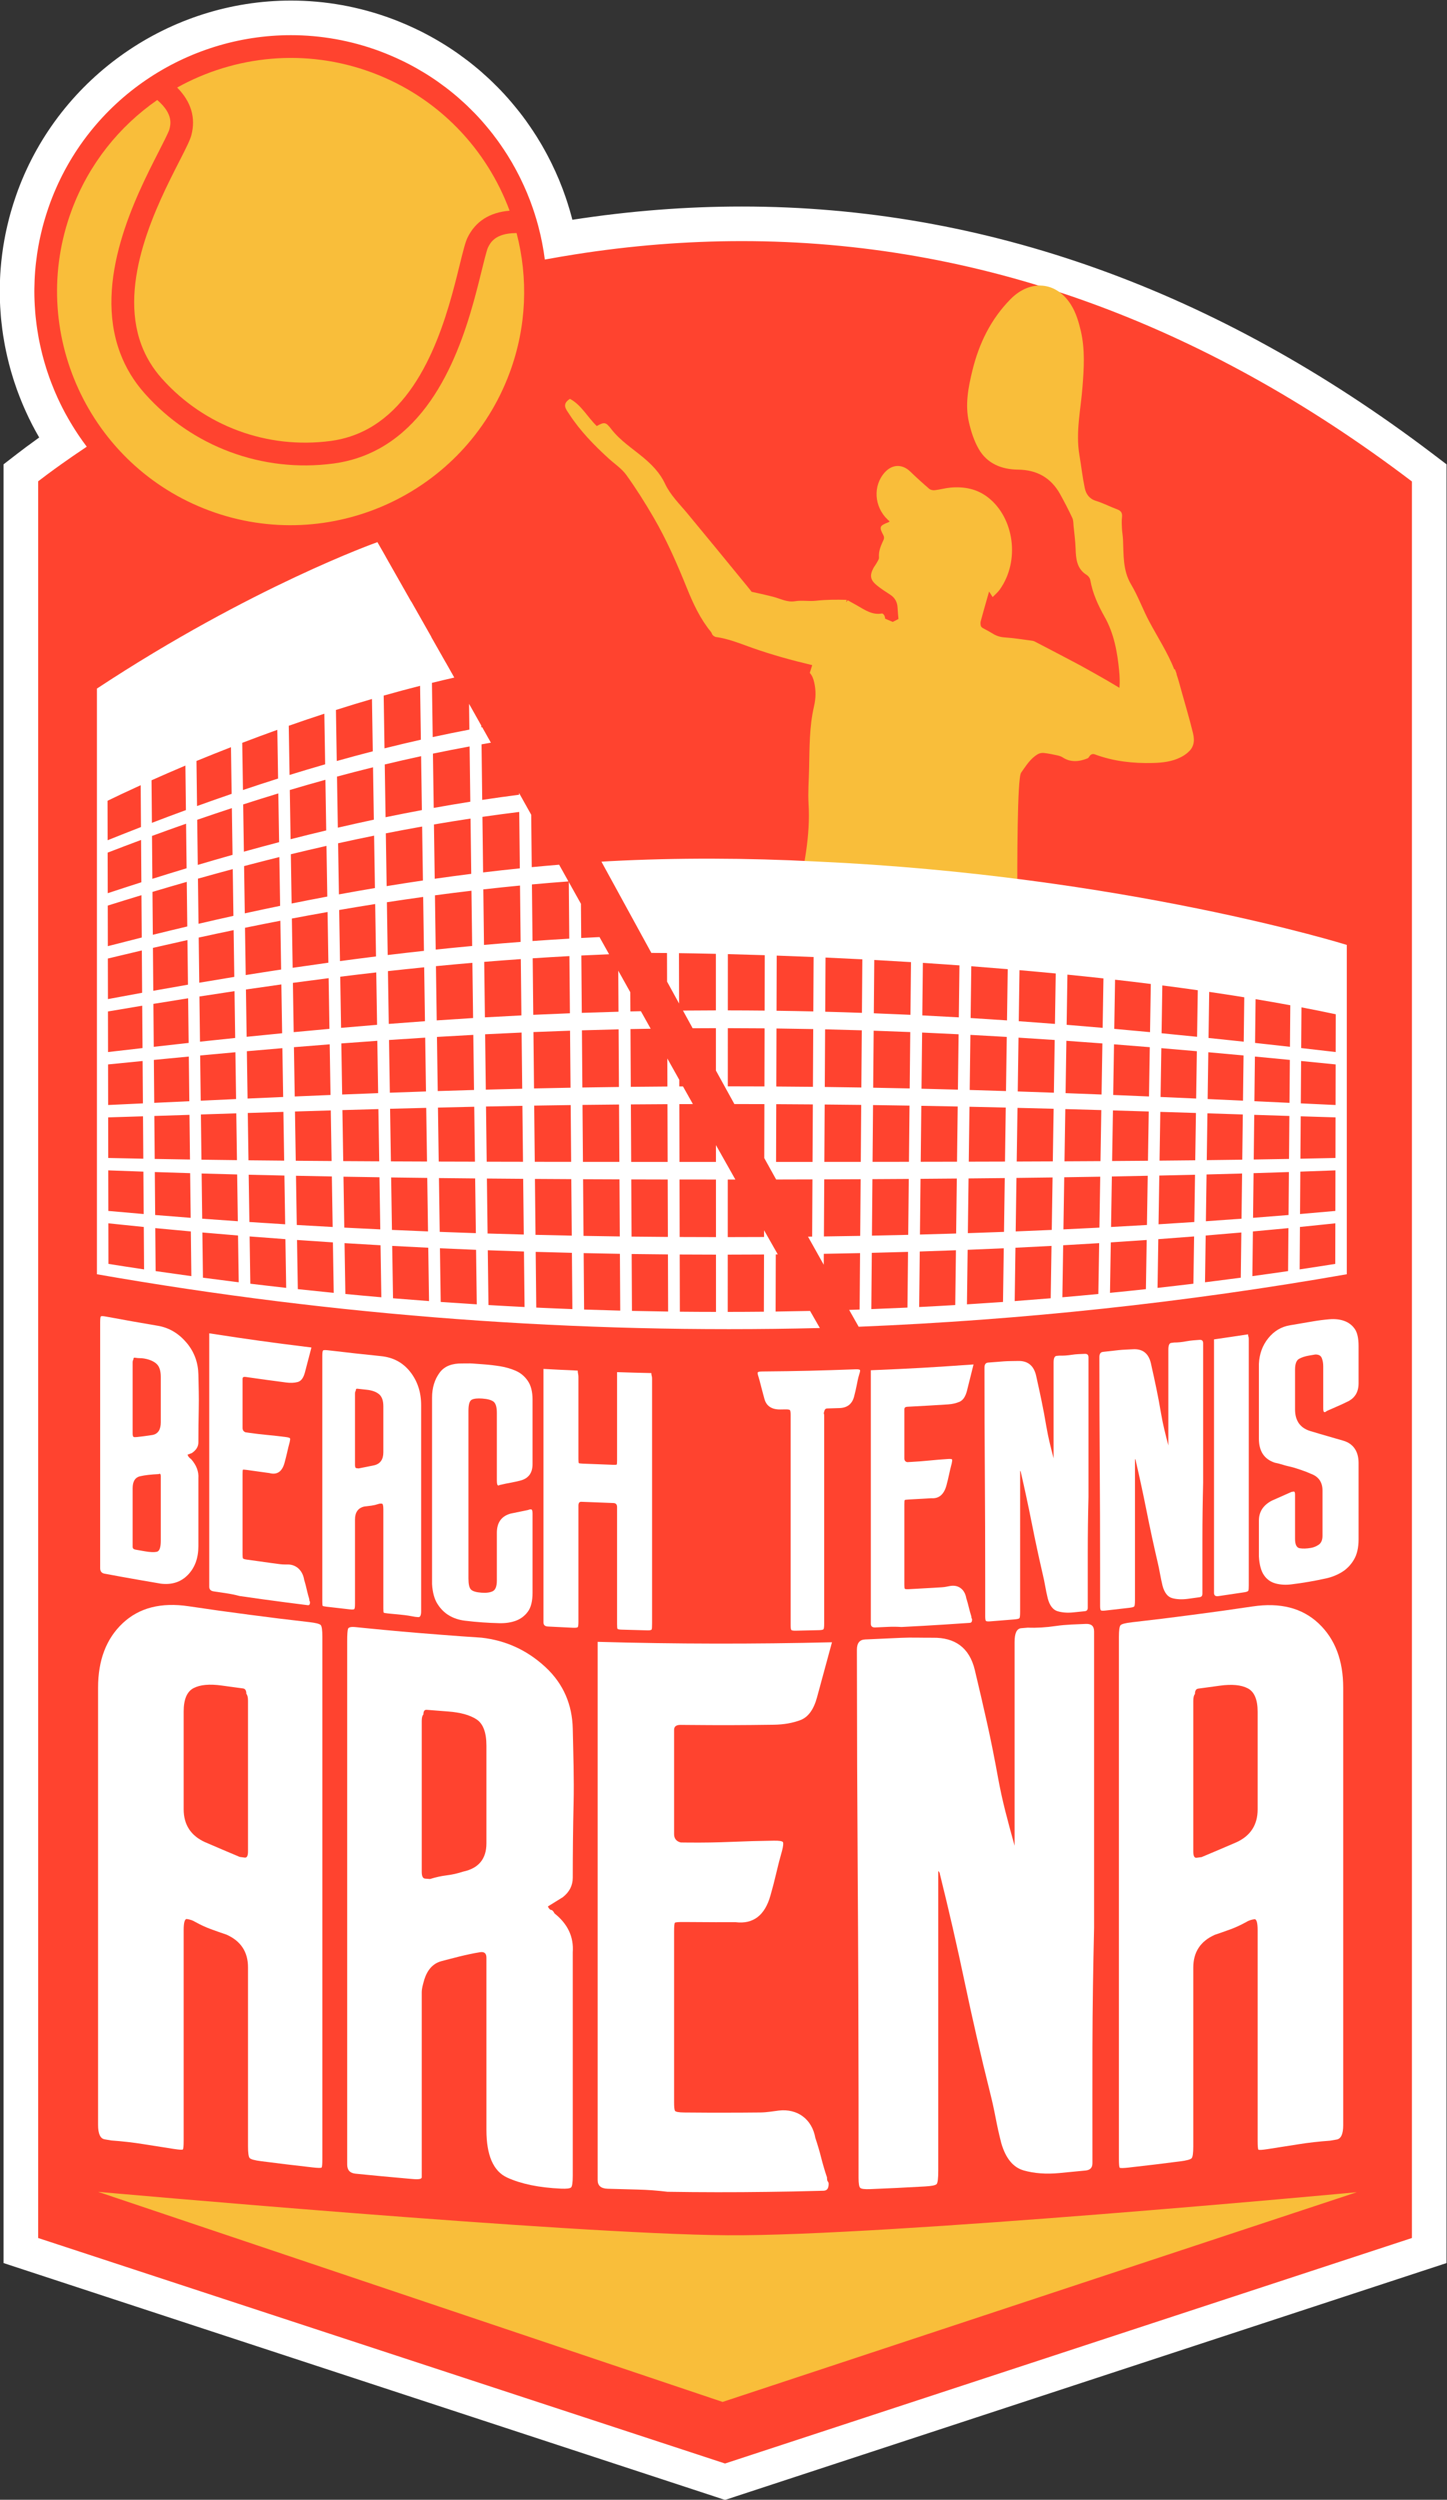
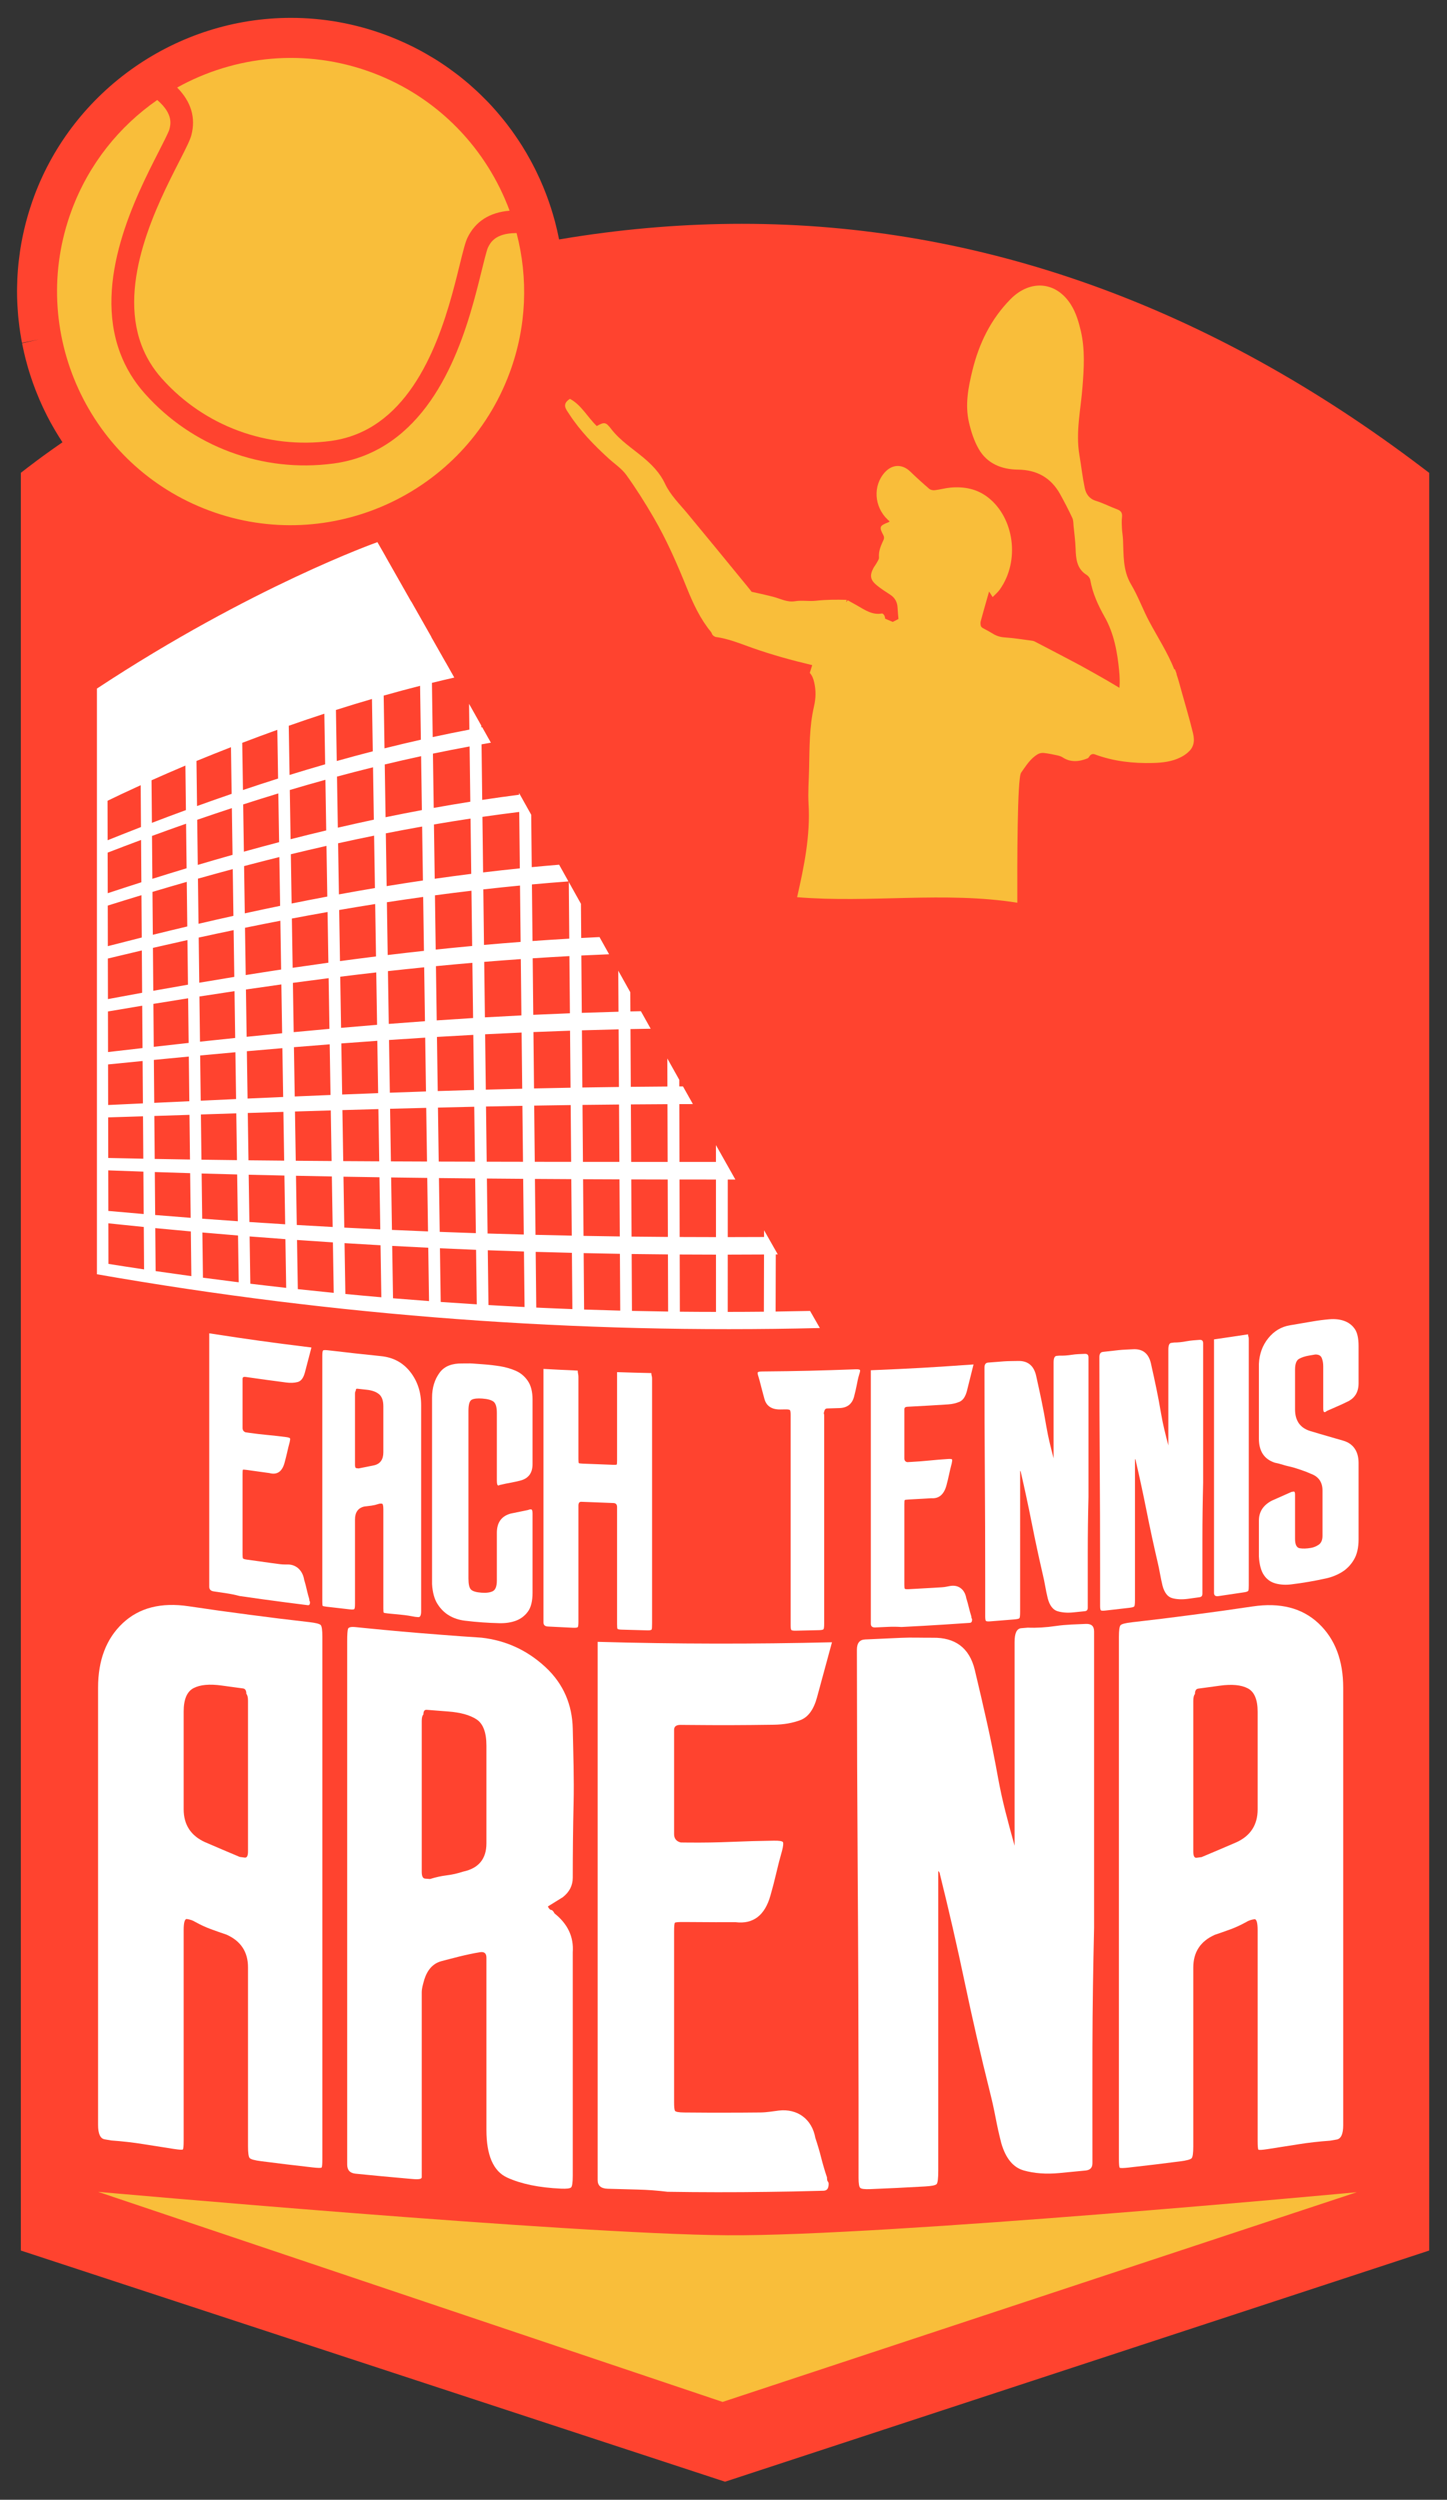
<svg xmlns="http://www.w3.org/2000/svg" viewBox="167.282 107.118 165.276 285.439">
  <rect x="167.282" y="107.118" width="165.276" height="285.439" fill="#333333" stroke="none" />
  <defs>
    <clipPath id="clippath11" transform="">
      <path d="M 0 595.276 L 595.276 595.276 L 595.276 0 L 0 0 Z" style="fill: none; clip-rule: nonzero;" />
    </clipPath>
  </defs>
  <g style="clip-path: url(#clippath11);" transform="matrix(0.839, 0, 0, -0.839, 0.16, 499.597)">
    <g transform="translate(202.03 161.501)">
      <path d="M 0 0 L 0 241.945 L 0.916 242.652 C 1.582 243.166 2.694 244.006 4.213 245.084 C 4.689 245.422 5.175 245.762 5.667 246.102 C 5.345 246.591 5.033 247.092 4.731 247.6 C 4.599 247.824 4.469 248.048 4.342 248.273 L 4.264 248.411 C 4.171 248.574 4.079 248.737 3.989 248.902 C 3.463 249.878 2.979 250.879 2.54 251.896 L 2.304 252.463 C 2.197 252.722 2.094 252.975 1.995 253.23 C 1.883 253.524 1.772 253.817 1.666 254.112 L 1.638 254.194 C 1.521 254.519 1.431 254.792 1.341 255.066 L 1.21 255.472 C 1.128 255.734 1.049 255.992 0.973 256.251 L 0.917 256.444 C 0.856 256.656 0.804 256.857 0.751 257.059 L 0.651 257.424 C 0.622 257.541 0.463 258.198 0.426 258.359 C 0.376 258.574 0.33 258.792 0.284 259.01 C 0.284 259.01 0.197 259.42 0.166 259.58 L 2.464 260.097 L 0.154 259.638 L 0.06 260.166 C 0.009 260.456 -0.041 260.742 -0.086 261.03 C -0.124 261.277 -0.157 261.52 -0.19 261.764 C -0.233 262.091 -0.271 262.411 -0.306 262.732 L -0.334 262.996 L -0.366 263.326 L -0.387 263.598 C -0.416 263.944 -0.441 264.293 -0.46 264.644 C -0.471 264.852 -0.481 265.058 -0.489 265.264 C -0.507 265.719 -0.517 266.174 -0.518 266.63 L -0.512 267.128 C -0.507 267.53 -0.494 267.924 -0.478 268.318 C -0.47 268.487 -0.462 268.655 -0.452 268.823 C -0.425 269.293 -0.388 269.763 -0.342 270.234 L -0.289 270.737 C -0.239 271.175 -0.184 271.606 -0.121 272.037 L -0.053 272.488 C 0.028 272.993 0.117 273.482 0.215 273.97 L 0.3 274.371 C 0.4 274.836 0.508 275.303 0.627 275.771 L 0.706 276.084 C 0.84 276.59 0.985 277.096 1.142 277.601 L 1.262 277.979 C 1.434 278.515 1.615 279.053 1.813 279.588 C 7.21 294.107 21.255 303.862 36.765 303.862 C 41.182 303.862 45.535 303.076 49.704 301.526 C 50.24 301.327 50.765 301.114 51.285 300.893 L 51.704 300.711 C 52.144 300.519 52.571 300.321 52.996 300.116 L 53.3 299.97 C 53.761 299.741 54.216 299.501 54.665 299.254 L 55.104 299.008 C 55.48 298.795 55.851 298.576 56.216 298.353 C 56.216 298.353 56.487 298.187 56.58 298.129 C 57.024 297.848 57.42 297.586 57.811 297.318 L 58.252 297.009 C 58.589 296.77 58.92 296.527 59.246 296.279 C 59.386 296.173 59.675 295.95 59.675 295.95 C 60.026 295.675 60.371 295.394 60.711 295.107 L 60.977 294.883 L 61.091 294.783 C 61.439 294.479 61.744 294.205 62.044 293.926 C 62.195 293.786 62.346 293.643 62.495 293.5 C 62.75 293.254 63 293.006 63.247 292.754 L 63.642 292.354 C 63.97 292.009 64.28 291.668 64.584 291.323 C 64.743 291.143 64.897 290.962 65.053 290.78 C 65.236 290.563 65.416 290.347 65.593 290.128 L 65.674 290.028 C 65.803 289.87 65.932 289.712 66.058 289.551 C 66.329 289.201 66.595 288.849 66.852 288.494 C 66.992 288.299 67.129 288.101 67.266 287.903 C 67.266 287.903 67.582 287.442 67.706 287.256 C 67.871 287.008 68.034 286.76 68.192 286.51 C 68.271 286.384 68.553 285.92 68.553 285.92 C 68.661 285.742 68.771 285.563 68.875 285.383 C 69.042 285.097 69.183 284.84 69.324 284.583 L 69.555 284.163 C 69.711 283.87 69.865 283.571 70.016 283.27 L 70.181 282.932 C 70.505 282.265 70.804 281.607 71.066 280.977 L 71.089 280.928 C 71.246 280.547 71.384 280.2 71.516 279.851 L 71.611 279.599 C 72.018 278.507 72.375 277.392 72.675 276.282 L 72.72 276.116 C 72.932 275.315 73.117 274.51 73.275 273.704 C 73.855 273.802 74.44 273.897 75.024 273.99 C 82.766 275.213 90.547 275.833 98.152 275.833 C 130.622 275.833 161.793 264.665 190.802 242.64 L 191.732 241.934 L 191.731 0 L 95.866 -31.464 Z" style="fill: rgb(255, 67, 47); fill-opacity: 1;" />
    </g>
  </g>
  <g style="clip-path: url(#clippath11);" transform="matrix(0.839, 0, 0, -0.839, 0.16, 499.597)">
    <g transform="translate(238.795 467.716)">
-       <path d="M 0 0 C -16.488 0 -31.421 -10.371 -37.157 -25.807 C -37.349 -26.322 -37.541 -26.882 -37.745 -27.52 C -37.787 -27.649 -37.83 -27.784 -37.872 -27.919 C -38.044 -28.474 -38.199 -29.017 -38.336 -29.535 C -38.357 -29.617 -38.379 -29.7 -38.399 -29.784 L -38.42 -29.866 C -38.538 -30.331 -38.652 -30.817 -38.767 -31.352 L -38.792 -31.468 C -38.813 -31.57 -38.836 -31.672 -38.856 -31.773 C -38.961 -32.293 -39.056 -32.817 -39.139 -33.339 L -39.155 -33.442 L -39.172 -33.546 L -39.205 -33.771 L -39.215 -33.839 C -39.281 -34.288 -39.341 -34.753 -39.393 -35.214 L -39.401 -35.292 L -39.427 -35.517 L -39.428 -35.533 L -39.43 -35.55 L -39.439 -35.65 L -39.449 -35.75 C -39.499 -36.26 -39.539 -36.765 -39.567 -37.251 C -39.576 -37.402 -39.583 -37.549 -39.59 -37.696 L -39.594 -37.788 C -39.613 -38.235 -39.625 -38.646 -39.63 -39.051 L -39.631 -39.099 L -39.634 -39.281 L -39.634 -39.299 C -39.635 -39.394 -39.637 -39.488 -39.637 -39.583 C -39.636 -40.047 -39.626 -40.522 -39.606 -41.04 C -39.599 -41.26 -39.588 -41.48 -39.575 -41.701 C -39.556 -42.073 -39.529 -42.444 -39.498 -42.814 L -39.493 -42.886 C -39.487 -42.958 -39.481 -43.03 -39.476 -43.103 L -39.441 -43.461 L -39.419 -43.663 L -39.411 -43.731 C -39.374 -44.077 -39.335 -44.418 -39.289 -44.758 C -39.255 -45.019 -39.218 -45.278 -39.179 -45.538 C -39.131 -45.849 -39.078 -46.155 -39.023 -46.461 L -39.006 -46.564 C -38.987 -46.67 -38.97 -46.776 -38.949 -46.881 L -38.918 -47.045 L -38.908 -47.093 C -38.877 -47.254 -38.84 -47.427 -38.804 -47.6 L -38.784 -47.692 C -38.736 -47.921 -38.687 -48.152 -38.634 -48.381 C -38.597 -48.545 -38.557 -48.709 -38.517 -48.874 L -38.483 -49.01 C -38.454 -49.133 -38.425 -49.255 -38.394 -49.378 C -38.369 -49.473 -38.343 -49.568 -38.316 -49.664 L -38.288 -49.77 L -38.262 -49.868 C -38.214 -50.048 -38.165 -50.228 -38.114 -50.407 L -38.075 -50.542 L -38.058 -50.603 C -37.972 -50.9 -37.887 -51.174 -37.801 -51.448 C -37.755 -51.594 -37.708 -51.74 -37.66 -51.886 C -37.565 -52.176 -37.468 -52.465 -37.366 -52.753 L -37.354 -52.789 L -37.307 -52.921 C -37.203 -53.211 -37.086 -53.522 -36.966 -53.833 C -36.861 -54.104 -36.75 -54.376 -36.639 -54.648 L -36.598 -54.747 C -36.562 -54.837 -36.525 -54.927 -36.487 -55.017 L -36.42 -55.174 L -36.391 -55.241 C -35.923 -56.327 -35.411 -57.386 -34.865 -58.398 L -34.857 -58.414 L -34.84 -58.444 C -34.74 -58.628 -34.641 -58.804 -34.541 -58.98 L -34.475 -59.099 C -34.405 -59.221 -34.336 -59.342 -34.266 -59.462 C -35.64 -60.445 -36.658 -61.214 -37.288 -61.701 L -39.118 -63.114 L -39.118 -65.427 L -39.118 -304.51 L -39.118 -307.921 L -35.878 -308.984 L 57.634 -339.675 L 59.102 -340.157 L 60.57 -339.675 L 154.081 -308.984 L 157.321 -307.921 L 157.321 -304.51 L 157.322 -65.451 L 157.322 -63.114 L 155.461 -61.7 C 126.034 -39.358 94.384 -28.029 61.388 -28.029 C 53.8 -28.028 46.041 -28.636 38.319 -29.834 C 38.291 -29.727 38.264 -29.62 38.235 -29.513 L 38.18 -29.308 C 37.864 -28.139 37.484 -26.954 37.053 -25.797 L 37.023 -25.717 L 36.951 -25.524 C 36.81 -25.153 36.664 -24.784 36.512 -24.418 L 36.468 -24.314 C 36.188 -23.645 35.873 -22.951 35.532 -22.252 L 35.493 -22.172 C 35.449 -22.081 35.405 -21.989 35.359 -21.898 C 35.197 -21.574 35.033 -21.257 34.865 -20.942 C 34.803 -20.824 34.739 -20.709 34.676 -20.595 L 34.625 -20.502 C 34.477 -20.232 34.326 -19.96 34.17 -19.69 L 34.148 -19.653 C 34.037 -19.462 33.924 -19.275 33.81 -19.089 L 33.729 -18.958 L 33.679 -18.875 C 33.595 -18.735 33.51 -18.596 33.423 -18.457 C 33.25 -18.184 33.078 -17.921 32.904 -17.659 C 32.771 -17.46 32.637 -17.263 32.501 -17.066 L 32.449 -16.991 C 32.299 -16.772 32.148 -16.555 31.992 -16.339 C 31.729 -15.975 31.445 -15.597 31.152 -15.221 C 31.017 -15.047 30.878 -14.876 30.738 -14.705 L 30.655 -14.603 C 30.467 -14.371 30.276 -14.14 30.083 -13.912 C 29.917 -13.717 29.752 -13.523 29.583 -13.333 C 29.251 -12.957 28.94 -12.617 28.637 -12.297 L 28.614 -12.272 L 28.543 -12.199 L 28.483 -12.138 C 28.408 -12.059 28.331 -11.982 28.254 -11.905 L 28.165 -11.814 C 27.899 -11.544 27.633 -11.279 27.361 -11.018 C 27.204 -10.867 27.044 -10.715 26.883 -10.565 C 26.565 -10.27 26.238 -9.976 25.91 -9.691 C 25.844 -9.632 25.797 -9.591 25.75 -9.55 L 25.516 -9.352 L 25.46 -9.305 C 25.121 -9.019 24.77 -8.733 24.419 -8.458 L 24.369 -8.415 L 24.306 -8.368 C 24.173 -8.265 24.039 -8.163 23.905 -8.062 C 23.545 -7.788 23.189 -7.528 22.849 -7.286 L 22.799 -7.25 L 22.637 -7.135 L 22.378 -6.957 C 21.954 -6.666 21.527 -6.384 21.113 -6.122 L 21.099 -6.113 L 21.064 -6.091 C 20.97 -6.032 20.874 -5.973 20.778 -5.915 L 20.684 -5.857 C 20.269 -5.603 19.883 -5.375 19.501 -5.159 L 19.436 -5.123 L 19.23 -5.007 L 19.163 -4.969 L 19.031 -4.896 C 18.527 -4.62 18.058 -4.374 17.599 -4.146 L 17.579 -4.136 L 17.53 -4.111 C 17.458 -4.076 17.385 -4.041 17.312 -4.006 L 17.262 -3.983 C 16.796 -3.758 16.337 -3.546 15.89 -3.35 C 15.747 -3.288 15.604 -3.226 15.462 -3.165 L 15.451 -3.16 L 15.418 -3.146 C 14.811 -2.889 14.277 -2.675 13.76 -2.482 C 9.327 -0.835 4.697 0 0 0 M 0 -4.709 C 4.029 -4.709 8.127 -5.413 12.119 -6.896 C 12.62 -7.083 13.112 -7.283 13.601 -7.49 L 13.621 -7.499 C 13.747 -7.553 13.873 -7.607 13.998 -7.663 C 14.406 -7.841 14.809 -8.027 15.206 -8.22 C 15.284 -8.257 15.364 -8.293 15.442 -8.332 C 15.457 -8.34 15.473 -8.348 15.488 -8.355 C 15.921 -8.57 16.347 -8.794 16.768 -9.025 C 16.826 -9.058 16.885 -9.09 16.943 -9.123 C 17.023 -9.167 17.102 -9.212 17.181 -9.257 C 17.532 -9.456 17.879 -9.662 18.222 -9.871 C 18.333 -9.939 18.445 -10.006 18.556 -10.076 C 18.569 -10.085 18.584 -10.094 18.599 -10.104 C 18.976 -10.342 19.348 -10.587 19.714 -10.839 C 19.788 -10.891 19.863 -10.942 19.937 -10.994 C 20.002 -11.039 20.064 -11.084 20.128 -11.13 C 20.442 -11.352 20.752 -11.58 21.058 -11.812 C 21.19 -11.912 21.322 -12.013 21.453 -12.116 C 21.455 -12.117 21.456 -12.118 21.458 -12.119 C 21.787 -12.376 22.11 -12.64 22.429 -12.909 C 22.513 -12.979 22.596 -13.049 22.679 -13.12 C 22.727 -13.161 22.773 -13.204 22.82 -13.245 C 23.11 -13.497 23.396 -13.753 23.677 -14.014 C 23.818 -14.146 23.959 -14.279 24.099 -14.414 C 24.338 -14.643 24.572 -14.877 24.804 -15.113 C 24.903 -15.214 25.006 -15.314 25.104 -15.417 C 25.126 -15.439 25.148 -15.462 25.171 -15.485 C 25.175 -15.489 25.179 -15.493 25.183 -15.498 C 25.48 -15.81 25.771 -16.129 26.055 -16.451 C 26.204 -16.62 26.349 -16.79 26.494 -16.961 C 26.665 -17.162 26.833 -17.366 27 -17.57 C 27.146 -17.751 27.294 -17.931 27.437 -18.114 C 27.689 -18.439 27.937 -18.768 28.179 -19.102 C 28.332 -19.312 28.479 -19.527 28.627 -19.742 C 28.746 -19.915 28.865 -20.089 28.981 -20.264 C 29.135 -20.495 29.287 -20.727 29.435 -20.961 C 29.528 -21.109 29.618 -21.26 29.709 -21.409 C 29.833 -21.613 29.958 -21.815 30.078 -22.021 L 30.093 -22.045 C 30.232 -22.286 30.365 -22.529 30.499 -22.772 C 30.57 -22.901 30.642 -23.029 30.711 -23.159 C 30.859 -23.437 31.004 -23.717 31.145 -23.999 C 31.197 -24.103 31.247 -24.209 31.299 -24.314 C 31.593 -24.917 31.871 -25.527 32.13 -26.146 C 32.141 -26.173 32.153 -26.199 32.164 -26.226 C 32.298 -26.549 32.426 -26.874 32.551 -27.201 C 32.581 -27.281 32.61 -27.361 32.641 -27.441 C 33.021 -28.46 33.354 -29.497 33.638 -30.548 C 33.653 -30.604 33.668 -30.662 33.684 -30.718 C 34.076 -32.203 34.374 -33.715 34.569 -35.247 L 34.627 -35.236 C 35.963 -34.99 37.296 -34.762 38.627 -34.552 C 46.287 -33.341 53.875 -32.737 61.388 -32.737 C 93.364 -32.738 123.948 -43.686 152.613 -65.451 L 152.612 -304.51 L 59.102 -335.201 L -34.409 -304.51 L -34.409 -65.427 C -33.727 -64.899 -32.637 -64.08 -31.188 -63.052 C -30.229 -62.371 -29.118 -61.601 -27.849 -60.755 L -27.791 -60.718 C -28.595 -59.659 -29.332 -58.554 -30.008 -57.415 C -30.133 -57.205 -30.255 -56.994 -30.374 -56.782 C -30.485 -56.586 -30.597 -56.392 -30.704 -56.193 C -30.707 -56.188 -30.711 -56.181 -30.714 -56.175 C -31.205 -55.266 -31.653 -54.336 -32.063 -53.388 C -32.092 -53.319 -32.122 -53.25 -32.151 -53.181 C -32.197 -53.073 -32.239 -52.963 -32.284 -52.854 C -32.383 -52.616 -32.48 -52.377 -32.573 -52.136 C -32.679 -51.862 -32.782 -51.588 -32.882 -51.311 C -32.896 -51.269 -32.911 -51.226 -32.927 -51.183 C -33.017 -50.93 -33.102 -50.674 -33.186 -50.419 C -33.228 -50.291 -33.269 -50.162 -33.31 -50.033 C -33.386 -49.792 -33.46 -49.549 -33.531 -49.307 C -33.549 -49.243 -33.568 -49.18 -33.586 -49.117 C -33.639 -48.931 -33.688 -48.743 -33.738 -48.556 C -33.77 -48.44 -33.802 -48.324 -33.832 -48.208 C -33.868 -48.065 -33.902 -47.921 -33.938 -47.778 C -33.974 -47.628 -34.01 -47.479 -34.044 -47.329 C -34.091 -47.127 -34.134 -46.925 -34.177 -46.723 C -34.215 -46.542 -34.253 -46.362 -34.288 -46.181 C -34.3 -46.123 -34.312 -46.063 -34.323 -46.005 C -34.347 -45.882 -34.365 -45.759 -34.388 -45.637 C -34.436 -45.367 -34.482 -45.097 -34.523 -44.826 C -34.559 -44.596 -34.591 -44.367 -34.622 -44.137 C -34.661 -43.836 -34.696 -43.536 -34.729 -43.234 C -34.737 -43.152 -34.748 -43.071 -34.756 -42.989 C -34.767 -42.886 -34.776 -42.783 -34.785 -42.68 C -34.793 -42.596 -34.799 -42.511 -34.806 -42.426 C -34.832 -42.1 -34.855 -41.772 -34.874 -41.444 C -34.885 -41.25 -34.894 -41.056 -34.901 -40.862 C -34.917 -40.437 -34.927 -40.01 -34.928 -39.583 C -34.928 -39.492 -34.926 -39.401 -34.925 -39.311 C -34.925 -39.243 -34.923 -39.176 -34.922 -39.109 C -34.917 -38.74 -34.906 -38.37 -34.89 -38 C -34.883 -37.844 -34.876 -37.687 -34.867 -37.53 C -34.841 -37.09 -34.806 -36.649 -34.763 -36.208 C -34.757 -36.14 -34.75 -36.072 -34.743 -36.004 C -34.733 -35.914 -34.723 -35.824 -34.713 -35.734 C -34.667 -35.329 -34.615 -34.924 -34.556 -34.52 C -34.544 -34.442 -34.534 -34.365 -34.521 -34.287 L -34.489 -34.085 C -34.416 -33.626 -34.333 -33.167 -34.241 -32.709 C -34.217 -32.587 -34.189 -32.464 -34.163 -32.342 C -34.069 -31.903 -33.968 -31.464 -33.856 -31.026 C -33.832 -30.929 -33.808 -30.831 -33.782 -30.733 C -33.657 -30.259 -33.52 -29.785 -33.374 -29.312 C -33.337 -29.193 -33.299 -29.075 -33.261 -28.957 C -33.1 -28.453 -32.93 -27.949 -32.743 -27.447 C -27.524 -13.405 -14.171 -4.709 0 -4.709" style="fill: rgb(255, 255, 255); fill-opacity: 1;" />
-     </g>
+       </g>
  </g>
  <g style="clip-path: url(#clippath11);" transform="matrix(0.839, 0, 0, -0.839, 0.16, 499.597)">
    <g transform="translate(297.565 140.897)">
      <path d="M 0 0 L 86.333 28.542 C 86.333 28.542 22.167 22.529 0.713 22.681 C -20.793 22.833 -85.021 28.593 -85.021 28.593 Z" style="fill: rgb(249, 190, 58); fill-opacity: 1;" />
    </g>
  </g>
  <g style="clip-path: url(#clippath11);" transform="matrix(0.839, 0, 0, -0.839, 0.16, 499.597)">
    <g transform="translate(269.522 436.061)">
      <path d="M 0 0 C -0.045 0.007 -0.091 0.012 -0.136 0.018 L -0.136 0.008 C -2.951 -0.02 -3.595 -1.335 -3.902 -1.965 C -4.077 -2.336 -4.513 -4.106 -4.772 -5.164 C -6.417 -11.842 -9.479 -24.273 -18.755 -29.349 C -20.631 -30.375 -22.678 -31.044 -24.833 -31.338 L -24.958 -31.354 C -29.773 -31.993 -34.582 -31.42 -38.993 -29.781 C -43.375 -28.153 -47.363 -25.472 -50.572 -21.881 L -50.67 -21.771 C -52.112 -20.145 -53.225 -18.305 -53.974 -16.304 C -57.674 -6.422 -51.846 4.985 -48.714 11.114 C -48.218 12.084 -47.389 13.707 -47.277 14.101 C -47.098 14.779 -46.724 16.19 -48.833 18.041 L -48.829 18.045 C -48.868 18.064 -48.897 18.093 -48.921 18.126 C -54.071 14.552 -58.226 9.438 -60.57 3.13 C -66.679 -13.305 -58.276 -31.646 -41.841 -37.754 C -25.406 -43.862 -7.066 -35.46 -0.958 -19.025 C 1.395 -12.695 1.582 -6.087 0 0" style="fill: rgb(249, 190, 58); fill-opacity: 1;" />
    </g>
  </g>
  <g style="clip-path: url(#clippath11);" transform="matrix(0.839, 0, 0, -0.839, 0.16, 499.597)">
    <g transform="translate(223.564 445.766)">
      <path d="M 0 0 C -2.914 -5.704 -8.338 -16.32 -5.117 -24.924 C -4.501 -26.568 -3.586 -28.082 -2.388 -29.433 L -2.308 -29.522 C 3.45 -35.965 12.012 -39.13 20.633 -37.987 L 20.705 -37.977 C 22.488 -37.734 24.176 -37.183 25.719 -36.338 C 33.801 -31.917 36.65 -20.345 38.182 -14.129 C 38.666 -12.161 38.978 -10.923 39.275 -10.313 C 40.361 -8.094 42.292 -6.873 45.004 -6.65 C 41.898 1.746 35.302 8.797 26.272 12.153 C 17.219 15.518 7.591 14.472 -0.256 10.113 C 1.655 8.178 2.307 5.991 1.672 3.603 C 1.498 2.947 0.924 1.807 0 0" style="fill: rgb(249, 190, 58); fill-opacity: 1;" />
    </g>
  </g>
  <g style="clip-path: url(#clippath11);" transform="matrix(0.839, 0, 0, -0.839, 0.16, 499.597)">
    <g transform="translate(264.058 233.798)">
      <path d="M 0 0 C -0.902 0.586 -2.185 0.939 -3.839 1.064 C -5.014 1.153 -5.601 1.199 -6.773 1.294 C -7.077 1.319 -7.226 1.106 -7.226 0.655 C -7.377 0.516 -7.451 0.223 -7.451 -0.228 L -7.451 -10.146 L -7.451 -20.741 C -7.451 -21.343 -7.304 -21.655 -6.999 -21.68 C -6.729 -21.702 -6.594 -21.713 -6.323 -21.734 C -5.571 -21.496 -4.818 -21.328 -4.065 -21.235 C -3.315 -21.143 -2.563 -20.974 -1.808 -20.725 C 0.3 -20.277 1.354 -18.989 1.354 -16.883 L 1.354 -3.583 C 1.354 -1.78 0.903 -0.587 0 0 M -7.451 -37.196 L -7.451 -60.865 L -7.451 -62.33 C -7.451 -62.555 -7.828 -62.637 -8.579 -62.573 C -8.85 -62.55 -8.985 -62.539 -9.256 -62.515 C -10.7 -62.39 -11.422 -62.325 -12.865 -62.189 C -14.309 -62.053 -15.03 -61.983 -16.473 -61.836 C -17.227 -61.76 -17.6 -61.348 -17.6 -60.594 L -17.6 10.638 C -17.6 11.54 -17.562 12.101 -17.487 12.317 C -17.412 12.532 -17.075 12.612 -16.473 12.551 C -16.112 12.514 -15.932 12.496 -15.571 12.46 C -11.243 12.029 -9.077 11.838 -4.742 11.502 C -2.575 11.334 -1.491 11.257 0.678 11.113 C 3.988 10.742 6.893 9.417 9.377 7.119 C 11.864 4.82 13.039 1.957 13.108 -1.276 C 13.181 -4.669 13.297 -8.125 13.221 -11.424 C 13.145 -14.727 13.108 -18.108 13.108 -21.563 C 13.108 -22.616 12.655 -23.5 11.752 -24.21 C 10.938 -24.716 10.53 -24.968 9.717 -25.47 C 9.865 -25.78 10.018 -25.935 10.169 -25.942 C 10.316 -25.949 10.469 -26.108 10.621 -26.414 C 12.43 -27.85 13.257 -29.61 13.108 -31.707 L 13.108 -62.138 C 13.108 -63.04 13.03 -63.565 12.883 -63.707 C 12.73 -63.852 12.278 -63.907 11.525 -63.874 C 8.509 -63.741 6.061 -63.229 4.18 -62.367 C 2.297 -61.504 1.355 -59.339 1.355 -55.88 C 1.355 -48.291 1.354 -40.702 1.354 -33.113 L 1.354 -32.437 C 1.354 -31.838 1.052 -31.593 0.451 -31.701 C -1.508 -32.021 -3.305 -32.536 -4.742 -32.905 C -6.281 -33.3 -6.927 -34.641 -7.226 -35.862 C -7.285 -36.104 -7.451 -36.597 -7.451 -37.196" style="fill: rgb(255, 255, 255); fill-opacity: 1;" />
    </g>
  </g>
  <g style="clip-path: url(#clippath11);" transform="matrix(0.839, 0, 0, -0.839, 0.16, 499.597)">
    <g transform="translate(304.877 212.893)">
      <path d="M 0 0 C -0.227 -0.982 -0.491 -2.001 -0.792 -3.055 C -1.548 -5.77 -3.132 -6.997 -5.543 -6.704 C -6.629 -6.708 -7.172 -6.708 -8.258 -6.707 C -9.978 -6.704 -10.837 -6.699 -12.557 -6.681 C -13.313 -6.673 -13.728 -6.707 -13.801 -6.78 C -13.879 -6.856 -13.915 -7.268 -13.915 -8.018 L -13.915 -31.236 C -13.915 -31.838 -13.875 -32.217 -13.801 -32.364 C -13.727 -32.513 -13.313 -32.596 -12.557 -32.604 C -9.479 -32.635 -7.941 -32.639 -4.864 -32.623 C -3.959 -32.618 -3.055 -32.611 -2.149 -32.601 C -1.244 -32.591 -0.354 -32.422 0.34 -32.342 C 2.905 -32.048 4.864 -33.528 5.316 -36.07 C 5.617 -36.964 5.882 -37.859 6.108 -38.754 C 6.335 -39.649 6.596 -40.544 6.899 -41.437 C 6.899 -41.74 6.938 -41.925 7.013 -41.997 C 7.087 -42.069 7.126 -42.184 7.126 -42.332 C 7.126 -42.934 6.899 -43.24 6.447 -43.253 C 6.176 -43.261 6.04 -43.264 5.769 -43.271 C 2.964 -43.347 1.562 -43.375 -1.244 -43.41 C -5.767 -43.474 -10.297 -43.469 -14.819 -43.396 C -16.177 -43.228 -17.534 -43.125 -18.892 -43.093 C -20.249 -43.062 -21.605 -43.025 -22.963 -42.982 C -23.868 -42.954 -24.32 -42.564 -24.32 -41.811 L -24.32 30.098 L -24.32 31.45 C -13.679 31.15 -3.064 31.132 7.579 31.393 C 6.765 28.393 6.357 26.894 5.543 23.896 C 5.091 22.229 4.333 21.196 3.28 20.799 C 2.225 20.4 1.019 20.189 -0.339 20.169 C -5.045 20.101 -7.398 20.095 -12.104 20.139 C -12.467 20.143 -12.647 20.144 -13.01 20.148 C -13.614 20.155 -13.915 19.934 -13.915 19.483 L -13.915 5.732 L -13.915 5.282 C -13.915 4.68 -13.614 4.298 -13.01 4.144 C -12.558 4.139 -12.331 4.136 -11.879 4.132 C -9.92 4.115 -7.995 4.146 -6.108 4.228 C -4.226 4.308 -2.302 4.362 -0.339 4.39 C 0.414 4.401 0.831 4.33 0.905 4.185 C 0.98 4.038 0.94 3.657 0.792 3.055 C 0.488 1.997 0.226 0.978 0 0" style="fill: rgb(255, 255, 255); fill-opacity: 1;" />
    </g>
  </g>
  <g style="clip-path: url(#clippath11);" transform="matrix(0.839, 0, 0, -0.839, 0.16, 499.597)">
    <g transform="translate(348.139 243.292)">
      <path d="M 0 0 L 0 -37.87 C -0.124 -43.252 -0.213 -48.64 -0.225 -54.011 C -0.237 -59.296 -0.225 -64.605 -0.225 -69.903 C -0.225 -70.505 -0.527 -70.835 -1.127 -70.896 C -2.569 -71.042 -3.29 -71.112 -4.733 -71.247 C -6.538 -71.417 -8.158 -71.294 -9.584 -70.889 C -11.013 -70.482 -12.031 -69.249 -12.631 -67.189 C -12.935 -66.012 -13.195 -64.831 -13.421 -63.644 C -13.646 -62.46 -13.912 -61.278 -14.212 -60.096 C -15.434 -55.205 -16.562 -50.277 -17.6 -45.346 C -18.638 -40.406 -19.771 -35.473 -20.988 -30.572 C -20.988 -30.424 -21.065 -30.277 -21.214 -30.135 L -21.214 -31.262 L -21.214 -70.935 C -21.214 -71.988 -21.291 -72.595 -21.439 -72.752 C -21.592 -72.913 -22.118 -73.018 -23.021 -73.069 C -26.005 -73.237 -27.497 -73.31 -30.481 -73.432 C -31.237 -73.463 -31.689 -73.404 -31.839 -73.261 C -31.987 -73.119 -32.064 -72.67 -32.064 -71.917 L -32.064 -61.097 C -32.072 -51.03 -32.109 -40.961 -32.178 -30.896 C -32.246 -20.829 -32.283 -10.761 -32.291 -0.694 L -32.291 -0.018 C -32.291 0.884 -31.916 1.348 -31.16 1.378 C -30.979 1.386 -30.889 1.389 -30.707 1.396 C -29.202 1.458 -27.733 1.524 -26.299 1.596 C -24.868 1.667 -23.326 1.595 -21.892 1.609 C -19.022 1.636 -16.989 0.335 -16.243 -2.762 C -15.64 -5.269 -15.077 -7.717 -14.55 -10.079 C -14.023 -12.443 -13.539 -14.895 -13.083 -17.407 C -12.787 -19.037 -12.441 -20.592 -12.067 -22.062 C -11.691 -23.535 -11.276 -25.082 -10.825 -26.697 L -10.825 1.03 C -10.825 2.23 -10.525 2.857 -9.923 2.907 C -9.562 2.937 -9.381 2.952 -9.02 2.983 C -7.817 2.934 -6.537 3.01 -5.185 3.211 C -3.833 3.412 -2.403 3.432 -1.126 3.491 C -0.414 3.524 0 3.229 0 2.479 Z" style="fill: rgb(255, 255, 255); fill-opacity: 1;" />
    </g>
  </g>
  <g style="clip-path: url(#clippath11);" transform="matrix(0.839, 0, 0, -0.839, 0.16, 499.597)">
    <g transform="translate(367.486 217.051)">
      <path d="M 0 0 C 1.943 0.877 2.918 2.379 2.918 4.485 L 2.918 17.785 C 2.918 19.437 2.469 20.498 1.571 20.966 C 0.676 21.434 -0.6 21.551 -2.245 21.323 C -3.414 21.161 -3.998 21.081 -5.167 20.926 C -5.469 20.886 -5.617 20.641 -5.617 20.19 C -5.768 20.019 -5.842 19.71 -5.842 19.259 L -5.842 -1.254 C -5.842 -1.856 -5.694 -2.136 -5.392 -2.096 C -5.122 -2.061 -4.987 -2.042 -4.718 -2.006 C -2.829 -1.213 -1.886 -0.812 0 0 M 2.918 -11.97 C 2.918 -10.921 2.768 -10.415 2.47 -10.459 C 2.021 -10.526 1.646 -10.659 1.348 -10.851 C 0.597 -11.263 -0.114 -11.59 -0.786 -11.834 C -1.459 -12.079 -2.172 -12.332 -2.92 -12.583 C -4.868 -13.453 -5.842 -14.93 -5.842 -17.033 L -5.842 -41.378 C -5.842 -42.28 -5.919 -42.818 -6.066 -42.985 C -6.218 -43.156 -6.741 -43.299 -7.64 -43.414 C -10.429 -43.77 -11.824 -43.938 -14.617 -44.254 C -15.369 -44.339 -15.781 -44.345 -15.855 -44.28 C -15.929 -44.214 -15.968 -43.806 -15.968 -43.052 L -15.968 27.954 C -15.968 28.855 -15.894 29.388 -15.743 29.557 C -15.595 29.721 -15.066 29.856 -14.166 29.959 C -10.924 30.329 -9.304 30.528 -6.066 30.952 C -2.739 31.387 -1.076 31.619 2.245 32.111 C 5.982 32.665 8.973 31.911 11.212 29.805 C 13.451 27.7 14.569 24.778 14.569 21.023 L 14.569 -38.487 C 14.569 -39.691 14.27 -40.343 13.675 -40.445 C 13.316 -40.507 13.138 -40.538 12.779 -40.599 C 11.286 -40.705 9.83 -40.869 8.412 -41.097 C 6.99 -41.326 5.61 -41.542 4.264 -41.748 C 3.515 -41.862 3.104 -41.884 3.03 -41.821 C 2.957 -41.758 2.918 -41.352 2.918 -40.598 Z" style="fill: rgb(255, 255, 255); fill-opacity: 1;" />
    </g>
  </g>
  <g style="clip-path: url(#clippath11);" transform="matrix(0.839, 0, 0, -0.839, 0.16, 499.597)">
    <g transform="translate(231.831 215.068)">
      <path d="M 0 0 C 0.27 -0.036 0.404 -0.054 0.674 -0.09 C 0.977 -0.13 1.124 0.15 1.124 0.752 L 1.124 21.265 C 1.124 21.716 1.05 22.025 0.898 22.197 C 0.898 22.647 0.751 22.892 0.449 22.933 C -0.72 23.088 -1.304 23.167 -2.473 23.33 C -4.118 23.559 -5.394 23.442 -6.289 22.975 C -7.187 22.507 -7.636 21.446 -7.636 19.794 L -7.636 6.494 C -7.636 4.388 -6.661 2.886 -4.718 2.008 C -2.832 1.196 -1.889 0.794 0 0 M -7.636 -38.589 C -7.636 -39.343 -7.674 -39.749 -7.748 -39.812 C -7.821 -39.875 -8.231 -39.853 -8.981 -39.738 C -10.328 -39.532 -11.708 -39.316 -13.129 -39.086 C -14.548 -38.857 -16.003 -38.693 -17.496 -38.586 C -17.854 -38.525 -18.034 -38.494 -18.392 -38.432 C -18.986 -38.33 -19.287 -37.678 -19.287 -36.474 L -19.287 23.037 C -19.287 26.791 -18.169 29.712 -15.93 31.817 C -13.69 33.922 -10.7 34.675 -6.963 34.12 C -3.642 33.626 -1.979 33.394 1.349 32.958 C 4.585 32.533 6.205 32.333 9.447 31.962 C 10.349 31.859 10.876 31.724 11.024 31.559 C 11.175 31.391 11.249 30.858 11.249 29.956 L 11.249 -41.05 C 11.249 -41.803 11.211 -42.211 11.137 -42.277 C 11.063 -42.343 10.65 -42.336 9.898 -42.251 C 7.106 -41.934 5.711 -41.766 2.922 -41.409 C 2.022 -41.293 1.5 -41.15 1.349 -40.979 C 1.201 -40.812 1.124 -40.273 1.124 -39.372 L 1.124 -15.027 C 1.124 -12.924 0.15 -11.446 -1.798 -10.576 C -2.546 -10.325 -3.259 -10.071 -3.932 -9.826 C -4.604 -9.582 -5.314 -9.254 -6.064 -8.842 C -6.363 -8.65 -6.738 -8.517 -7.187 -8.45 C -7.485 -8.406 -7.636 -8.912 -7.636 -9.961 Z" style="fill: rgb(255, 255, 255); fill-opacity: 1;" />
    </g>
  </g>
  <g style="clip-path: url(#clippath11);" transform="matrix(0.839, 0, 0, -0.839, 0.16, 499.597)">
    <g transform="translate(217.935 256.838)">
-       <path d="M 0 0 C 0.393 -0.069 0.59 -0.104 0.982 -0.172 C 1.703 -0.297 2.245 -0.319 2.605 -0.238 C 2.965 -0.158 3.147 0.342 3.147 1.263 L 3.147 10.073 C 3.147 10.354 3.048 10.442 2.852 10.334 C 1.867 10.289 1 10.199 0.295 10.032 C -0.353 9.879 -0.688 9.32 -0.688 8.401 L -0.688 0.758 L -0.688 0.44 C -0.688 0.228 -0.558 0.098 -0.295 0.052 C -0.177 0.031 -0.118 0.021 0 0 M 2.557 25.351 C 2.164 25.7 1.605 25.938 0.885 26.063 C 0.687 26.097 0.491 26.114 0.295 26.113 C 0.099 26.112 -0.132 26.135 -0.394 26.181 C -0.525 26.205 -0.59 26.11 -0.59 25.897 C -0.655 25.838 -0.688 25.703 -0.688 25.49 L -0.688 15.831 C -0.688 15.548 -0.624 15.395 -0.491 15.372 C -0.361 15.349 0.049 15.382 0.737 15.475 C 1.425 15.567 1.868 15.632 2.065 15.669 C 2.785 15.829 3.147 16.404 3.147 17.396 L 3.147 23.553 C 3.147 24.402 2.949 25.002 2.557 25.351 M 7.28 12.366 C 8.002 11.542 8.33 10.677 8.266 9.769 L 8.266 0.534 C 8.266 -1.095 7.788 -2.4 6.838 -3.379 C 5.886 -4.359 4.655 -4.76 3.147 -4.576 C 1.928 -4.37 1.317 -4.265 0.099 -4.051 C -1.75 -3.726 -2.673 -3.559 -4.52 -3.216 C -4.912 -3.143 -5.108 -2.894 -5.108 -2.469 L -5.108 30.966 C -5.108 31.46 -5.076 31.738 -5.01 31.797 C -4.946 31.854 -4.716 31.848 -4.323 31.775 C -1.495 31.251 -0.08 31 2.753 30.519 C 4.262 30.263 5.559 29.501 6.641 28.231 C 7.724 26.959 8.233 25.476 8.266 23.886 C 8.297 22.352 8.348 20.775 8.314 19.261 C 8.282 17.744 8.266 16.207 8.266 14.651 C 8.266 14.084 7.971 13.6 7.379 13.2 C 7.143 13.11 7.024 13.065 6.788 12.976 C 6.853 12.753 7.018 12.549 7.28 12.366" style="fill: rgb(255, 255, 255); fill-opacity: 1;" />
-     </g>
+       </g>
  </g>
  <g style="clip-path: url(#clippath11);" transform="matrix(0.839, 0, 0, -0.839, 0.16, 499.597)">
    <g transform="translate(238.282 270.122)">
      <path d="M 0 0 C -0.1 -0.448 -0.215 -0.911 -0.346 -1.388 C -0.676 -2.619 -1.367 -3.095 -2.419 -2.809 C -2.893 -2.745 -3.13 -2.712 -3.604 -2.646 C -4.354 -2.543 -4.728 -2.49 -5.478 -2.383 C -5.807 -2.336 -5.988 -2.328 -6.021 -2.358 C -6.054 -2.389 -6.069 -2.582 -6.069 -2.935 L -6.069 -13.868 C -6.069 -14.151 -6.053 -14.332 -6.021 -14.406 C -5.986 -14.481 -5.807 -14.542 -5.478 -14.589 C -4.136 -14.781 -3.465 -14.874 -2.123 -15.056 C -1.728 -15.109 -1.333 -15.162 -0.937 -15.214 C -0.544 -15.267 -0.15 -15.245 0.148 -15.251 C 1.28 -15.276 2.123 -16.107 2.32 -17.333 C 2.452 -17.775 2.568 -18.214 2.667 -18.651 C 2.766 -19.087 2.88 -19.526 3.013 -19.968 C 3.013 -20.11 3.029 -20.2 3.062 -20.239 C 3.094 -20.278 3.111 -20.335 3.111 -20.404 C 3.111 -20.688 3.013 -20.817 2.815 -20.792 C 2.696 -20.777 2.638 -20.77 2.519 -20.755 C 1.293 -20.602 0.681 -20.523 -0.543 -20.362 C -2.913 -20.049 -4.097 -19.886 -6.464 -19.542 C -7.056 -19.387 -7.646 -19.264 -8.238 -19.176 C -8.829 -19.088 -9.421 -18.999 -10.012 -18.909 C -10.406 -18.848 -10.604 -18.642 -10.604 -18.287 L -10.604 15.573 L -10.604 16.21 C -5.047 15.354 -2.264 14.968 3.309 14.281 C 2.953 12.923 2.775 12.245 2.42 10.888 C 2.222 10.133 1.891 9.698 1.432 9.58 C 0.97 9.462 0.444 9.441 -0.148 9.519 C -2.202 9.788 -3.229 9.928 -5.28 10.22 C -5.438 10.243 -5.517 10.254 -5.675 10.276 C -5.938 10.314 -6.069 10.227 -6.069 10.015 L -6.069 3.54 L -6.069 3.328 C -6.069 3.044 -5.938 2.848 -5.675 2.74 C -5.478 2.712 -5.379 2.698 -5.182 2.67 C -4.328 2.549 -3.488 2.449 -2.666 2.373 C -1.844 2.296 -1.005 2.201 -0.148 2.089 C 0.18 2.046 0.362 1.985 0.395 1.912 C 0.428 1.838 0.41 1.661 0.345 1.388 C 0.212 0.909 0.098 0.446 0 0" style="fill: rgb(255, 255, 255); fill-opacity: 1;" />
    </g>
  </g>
  <g style="clip-path: url(#clippath11);" transform="matrix(0.839, 0, 0, -0.839, 0.16, 499.597)">
    <g transform="translate(250.093 268.36)">
      <path d="M 0 0 C 0.856 0.192 1.286 0.786 1.286 1.778 L 1.286 8.04 C 1.286 8.818 1.088 9.371 0.693 9.693 C 0.298 10.017 -0.264 10.217 -0.989 10.294 C -1.503 10.35 -1.761 10.377 -2.275 10.434 C -2.408 10.449 -2.473 10.35 -2.473 10.137 C -2.539 10.073 -2.572 9.936 -2.572 9.724 L -2.572 0.064 C -2.572 -0.219 -2.507 -0.368 -2.374 -0.382 C -2.255 -0.395 -2.195 -0.402 -2.077 -0.415 C -1.246 -0.25 -0.831 -0.167 0 0 M 1.286 -5.971 C 1.286 -5.476 1.22 -5.221 1.088 -5.207 C 0.891 -5.187 0.726 -5.207 0.594 -5.263 C 0.263 -5.371 -0.05 -5.444 -0.346 -5.483 C -0.643 -5.522 -0.957 -5.561 -1.286 -5.595 C -2.144 -5.787 -2.572 -6.375 -2.572 -7.366 C -2.572 -11.951 -2.572 -14.244 -2.571 -18.829 C -2.571 -19.253 -2.605 -19.499 -2.67 -19.561 C -2.737 -19.625 -2.967 -19.635 -3.362 -19.59 C -4.589 -19.453 -5.202 -19.382 -6.427 -19.237 C -6.758 -19.198 -6.938 -19.158 -6.971 -19.119 C -7.004 -19.08 -7.021 -18.884 -7.021 -18.529 L -7.021 14.907 C -7.021 15.332 -6.987 15.575 -6.921 15.638 C -6.856 15.699 -6.625 15.708 -6.229 15.662 C -4.807 15.493 -4.095 15.412 -2.67 15.254 C -1.206 15.092 -0.475 15.015 0.99 14.864 C 2.638 14.695 3.958 13.984 4.949 12.724 C 5.938 11.463 6.435 9.95 6.434 8.182 C 6.434 -1.159 6.435 -10.5 6.435 -19.841 C 6.435 -20.408 6.301 -20.678 6.038 -20.654 C 5.879 -20.639 5.8 -20.632 5.642 -20.617 C 4.981 -20.486 4.338 -20.389 3.712 -20.329 C 3.084 -20.268 2.475 -20.208 1.881 -20.148 C 1.549 -20.115 1.368 -20.078 1.336 -20.04 C 1.304 -20.002 1.287 -19.806 1.287 -19.451 C 1.286 -14.059 1.286 -11.363 1.286 -5.971" style="fill: rgb(255, 255, 255); fill-opacity: 1;" />
    </g>
  </g>
  <g style="clip-path: url(#clippath11);" transform="matrix(0.839, 0, 0, -0.839, 0.16, 499.597)">
    <g transform="translate(271.046 248.44)">
      <path d="M 0 0 C -0.431 -0.577 -0.978 -0.986 -1.637 -1.227 C -2.298 -1.468 -3.043 -1.579 -3.868 -1.559 C -4.693 -1.539 -5.471 -1.502 -6.197 -1.449 C -6.99 -1.392 -7.783 -1.314 -8.576 -1.217 C -9.367 -1.12 -10.079 -0.886 -10.706 -0.516 C -11.335 -0.146 -11.862 0.378 -12.291 1.05 C -12.721 1.724 -12.97 2.63 -13.034 3.768 L -13.034 29.137 C -13.034 30.48 -12.688 31.617 -11.994 32.55 C -11.301 33.481 -10.217 33.804 -8.972 33.789 C -8.477 33.782 -7.949 33.815 -7.486 33.78 C -7.023 33.745 -6.528 33.708 -5.999 33.67 C -5.272 33.618 -4.528 33.53 -3.769 33.409 C -3.01 33.287 -2.297 33.082 -1.637 32.792 C -0.978 32.503 -0.43 32.044 0 31.418 C 0.429 30.793 0.645 29.948 0.645 28.887 L 0.645 20.077 C 0.645 18.873 0.081 18.126 -1.042 17.842 C -1.505 17.728 -1.951 17.633 -2.381 17.554 C -2.811 17.476 -3.258 17.381 -3.719 17.271 C -3.785 17.275 -3.836 17.261 -3.868 17.228 C -3.902 17.194 -3.951 17.18 -4.017 17.185 C -4.15 17.194 -4.215 17.411 -4.215 17.835 L -4.215 27.07 C -4.215 27.848 -4.363 28.354 -4.661 28.587 C -4.958 28.819 -5.471 28.961 -6.197 29.014 C -6.858 29.062 -7.338 29.009 -7.634 28.855 C -7.932 28.701 -8.08 28.199 -8.08 27.351 L -8.08 4.529 C -8.08 3.75 -7.965 3.247 -7.733 3.017 C -7.503 2.788 -7.024 2.645 -6.297 2.591 C -5.637 2.543 -5.124 2.614 -4.76 2.8 C -4.397 2.988 -4.215 3.47 -4.215 4.249 L -4.215 10.724 C -4.215 12.138 -3.588 13.015 -2.331 13.359 C -1.379 13.552 -0.903 13.65 0.049 13.849 C 0.181 13.911 0.312 13.939 0.446 13.932 C 0.577 13.924 0.645 13.743 0.645 13.39 L 0.645 2.563 C 0.645 1.43 0.429 0.575 0 0" style="fill: rgb(255, 255, 255); fill-opacity: 1;" />
    </g>
  </g>
  <g style="clip-path: url(#clippath11);" transform="matrix(0.839, 0, 0, -0.839, 0.16, 499.597)">
    <g transform="translate(283.249 246.127)">
      <path d="M 0 0 C -0.032 0.07 -0.05 0.284 -0.05 0.639 L -0.05 13.801 L -0.05 16.56 C -0.05 16.914 -0.215 17.096 -0.546 17.107 C -2.293 17.167 -3.166 17.201 -4.912 17.276 C -5.178 17.288 -5.31 17.117 -5.31 16.763 L -5.31 0.948 C -5.31 0.523 -5.344 0.276 -5.408 0.209 C -5.476 0.141 -5.706 0.116 -6.104 0.135 C -7.452 0.197 -8.127 0.23 -9.476 0.302 C -9.873 0.323 -10.071 0.51 -10.071 0.865 L -10.071 1.29 L -10.071 34.513 L -10.071 35.362 C -8.206 35.26 -7.273 35.214 -5.408 35.131 C -5.408 34.988 -5.392 34.846 -5.358 34.704 C -5.325 34.562 -5.31 34.418 -5.31 34.277 L -5.31 23.132 C -5.31 22.777 -5.293 22.582 -5.26 22.545 C -5.228 22.51 -5.046 22.483 -4.714 22.469 C -3.087 22.399 -2.272 22.368 -0.645 22.312 C -0.314 22.301 -0.134 22.311 -0.1 22.346 C -0.066 22.38 -0.05 22.574 -0.05 22.929 L -0.05 34.18 L -0.05 34.923 C 1.816 34.862 2.749 34.836 4.615 34.793 C 4.615 34.65 4.632 34.526 4.665 34.42 C 4.698 34.315 4.715 34.188 4.715 34.048 L 4.715 0.719 C 4.715 0.294 4.698 0.027 4.665 -0.077 C 4.632 -0.181 4.449 -0.231 4.119 -0.223 C 3.961 -0.219 3.882 -0.217 3.723 -0.213 C 2.452 -0.182 1.816 -0.164 0.546 -0.124 C 0.215 -0.113 0.033 -0.071 0 0" style="fill: rgb(255, 255, 255); fill-opacity: 1;" />
    </g>
  </g>
  <g style="clip-path: url(#clippath11);" transform="matrix(0.839, 0, 0, -0.839, 0.16, 499.597)">
    <g transform="translate(316.256 281.351)">
      <path d="M 0 0 C 0.065 -0.067 0.011 -0.293 -0.099 -0.64 C -0.247 -1.11 -0.348 -1.642 -0.446 -2.14 C -0.545 -2.639 -0.661 -3.14 -0.793 -3.639 C -1.059 -4.64 -1.721 -5.159 -2.778 -5.193 C -3.453 -5.215 -3.791 -5.225 -4.466 -5.244 C -4.731 -5.252 -4.817 -5.468 -4.863 -5.68 C -4.89 -5.801 -4.945 -5.913 -4.912 -5.947 C -4.88 -5.981 -4.863 -6.07 -4.863 -6.211 L -4.863 -34.551 C -4.863 -34.976 -4.897 -35.226 -4.962 -35.297 C -5.029 -35.37 -5.228 -35.411 -5.558 -35.419 C -5.637 -35.421 -5.677 -35.422 -5.757 -35.424 C -6.947 -35.455 -7.543 -35.469 -8.734 -35.492 C -9.066 -35.499 -9.266 -35.465 -9.33 -35.397 C -9.395 -35.329 -9.43 -35.117 -9.43 -34.762 L -9.43 -28.287 L -9.43 -20.433 L -9.43 -6.103 C -9.43 -5.75 -9.464 -5.536 -9.528 -5.468 C -9.593 -5.399 -9.794 -5.367 -10.124 -5.372 C -10.402 -5.376 -10.541 -5.379 -10.819 -5.383 C -12.011 -5.401 -12.739 -4.914 -13.003 -3.924 C -13.137 -3.432 -13.269 -2.936 -13.4 -2.442 C -13.533 -1.95 -13.649 -1.42 -13.798 -0.959 C -13.907 -0.62 -13.963 -0.396 -13.897 -0.324 C -13.832 -0.253 -13.633 -0.215 -13.301 -0.212 C -8.218 -0.163 -5.677 -0.104 -0.596 0.084 C -0.265 0.097 -0.064 0.067 0 0" style="fill: rgb(255, 255, 255); fill-opacity: 1;" />
    </g>
  </g>
  <g style="clip-path: url(#clippath11);" transform="matrix(0.839, 0, 0, -0.839, 0.16, 499.597)">
    <g transform="translate(328.408 267.169)">
      <path d="M 0 0 C -0.1 -0.468 -0.215 -0.953 -0.347 -1.455 C -0.679 -2.75 -1.373 -3.361 -2.43 -3.282 C -2.906 -3.31 -3.144 -3.324 -3.62 -3.351 C -4.374 -3.394 -4.751 -3.414 -5.505 -3.454 C -5.836 -3.471 -6.018 -3.499 -6.051 -3.535 C -6.084 -3.574 -6.1 -3.769 -6.1 -4.122 L -6.1 -15.055 C -6.1 -15.338 -6.084 -15.515 -6.051 -15.583 C -6.018 -15.651 -5.836 -15.678 -5.505 -15.66 C -4.155 -15.589 -3.48 -15.551 -2.132 -15.47 C -1.735 -15.446 -1.339 -15.422 -0.942 -15.397 C -0.546 -15.373 -0.157 -15.274 0.148 -15.222 C 1.269 -15.03 2.131 -15.691 2.329 -16.879 C 2.461 -17.295 2.578 -17.712 2.677 -18.129 C 2.775 -18.546 2.89 -18.963 3.023 -19.378 C 3.023 -19.521 3.04 -19.607 3.072 -19.64 C 3.104 -19.673 3.123 -19.726 3.123 -19.796 C 3.123 -20.079 3.023 -20.228 2.825 -20.242 C 2.706 -20.25 2.646 -20.254 2.528 -20.263 C 1.299 -20.349 0.684 -20.39 -0.546 -20.467 C -2.926 -20.618 -4.116 -20.686 -6.497 -20.807 C -7.093 -20.767 -7.687 -20.759 -8.282 -20.787 C -8.878 -20.815 -9.473 -20.841 -10.068 -20.867 C -10.466 -20.884 -10.664 -20.716 -10.664 -20.361 L -10.664 13.499 L -10.664 14.136 C -5.067 14.368 -2.27 14.526 3.32 14.928 C 2.964 13.5 2.785 12.788 2.429 11.361 C 2.23 10.568 1.898 10.067 1.437 9.86 C 0.974 9.651 0.446 9.528 -0.149 9.49 C -2.211 9.358 -3.243 9.297 -5.307 9.188 C -5.465 9.179 -5.544 9.175 -5.702 9.167 C -5.968 9.153 -6.1 9.04 -6.1 8.828 L -6.1 2.353 L -6.1 2.141 C -6.1 1.857 -5.968 1.687 -5.702 1.631 C -5.504 1.641 -5.405 1.646 -5.207 1.657 C -4.349 1.703 -3.505 1.767 -2.678 1.852 C -1.853 1.936 -1.009 2.005 -0.148 2.06 C 0.181 2.082 0.364 2.056 0.396 1.989 C 0.43 1.922 0.412 1.742 0.347 1.455 C 0.213 0.951 0.1 0.466 0 0" style="fill: rgb(255, 255, 255); fill-opacity: 1;" />
    </g>
  </g>
  <g style="clip-path: url(#clippath11);" transform="matrix(0.839, 0, 0, -0.839, 0.16, 499.597)">
    <g transform="translate(347.376 281.893)">
      <path d="M 0 0 L 0 -17.832 C -0.066 -20.387 -0.1 -22.921 -0.1 -25.432 L -0.1 -32.915 C -0.1 -33.199 -0.231 -33.354 -0.495 -33.381 C -1.128 -33.448 -1.444 -33.48 -2.078 -33.544 C -2.87 -33.624 -3.58 -33.57 -4.206 -33.384 C -4.833 -33.197 -5.279 -32.62 -5.542 -31.653 C -5.675 -31.1 -5.79 -30.545 -5.889 -29.987 C -5.987 -29.431 -6.104 -28.876 -6.235 -28.321 C -6.764 -26.035 -7.259 -23.727 -7.721 -21.397 C -8.183 -19.069 -8.679 -16.758 -9.206 -14.468 C -9.206 -14.398 -9.24 -14.33 -9.305 -14.265 L -9.305 -14.795 C -9.305 -21.022 -9.305 -27.249 -9.306 -33.476 C -9.306 -33.972 -9.339 -34.259 -9.404 -34.334 C -9.471 -34.411 -9.702 -34.466 -10.098 -34.499 C -11.405 -34.608 -12.06 -34.661 -13.367 -34.761 C -13.699 -34.787 -13.896 -34.766 -13.962 -34.7 C -14.027 -34.636 -14.061 -34.426 -14.061 -34.071 L -14.061 -28.976 C -14.061 -24.236 -14.077 -19.495 -14.11 -14.756 C -14.145 -10.02 -14.16 -5.279 -14.16 -0.537 L -14.16 -0.218 C -14.16 0.207 -13.996 0.431 -13.665 0.456 C -13.586 0.462 -13.546 0.465 -13.466 0.471 C -12.807 0.521 -12.163 0.572 -11.534 0.623 C -10.907 0.673 -10.23 0.657 -9.603 0.677 C -8.344 0.717 -7.454 0.118 -7.127 -1.335 C -6.861 -2.513 -6.615 -3.661 -6.384 -4.771 C -6.152 -5.881 -5.94 -7.034 -5.74 -8.214 C -5.61 -8.98 -5.459 -9.711 -5.295 -10.401 C -5.131 -11.093 -4.948 -11.819 -4.75 -12.579 L -4.75 0.477 C -4.75 1.043 -4.618 1.339 -4.354 1.365 C -4.196 1.38 -4.117 1.388 -3.958 1.403 C -3.431 1.383 -2.869 1.421 -2.276 1.516 C -1.683 1.611 -1.056 1.621 -0.495 1.646 C -0.183 1.661 0 1.521 0 1.167 Z" style="fill: rgb(255, 255, 255); fill-opacity: 1;" />
    </g>
  </g>
  <g style="clip-path: url(#clippath11);" transform="matrix(0.839, 0, 0, -0.839, 0.16, 499.597)">
    <g transform="translate(362.985 283.812)">
      <path d="M 0 0 L 0 -17.833 C -0.065 -20.39 -0.099 -22.925 -0.099 -25.436 L -0.099 -32.919 C -0.099 -33.203 -0.23 -33.362 -0.493 -33.398 C -1.124 -33.486 -1.44 -33.529 -2.072 -33.615 C -2.861 -33.722 -3.569 -33.692 -4.194 -33.526 C -4.82 -33.361 -5.266 -32.799 -5.527 -31.841 C -5.66 -31.292 -5.774 -30.742 -5.873 -30.187 C -5.972 -29.634 -6.088 -29.083 -6.219 -28.532 C -6.746 -26.264 -7.24 -23.973 -7.701 -21.659 C -8.161 -19.347 -8.656 -17.052 -9.183 -14.78 C -9.183 -14.71 -9.217 -14.643 -9.281 -14.58 L -9.281 -15.11 L -9.281 -33.792 C -9.281 -34.288 -9.315 -34.576 -9.381 -34.653 C -9.447 -34.732 -9.678 -34.794 -10.072 -34.841 C -11.377 -34.995 -12.03 -35.07 -13.335 -35.214 C -13.666 -35.251 -13.863 -35.237 -13.929 -35.174 C -13.994 -35.111 -14.027 -34.902 -14.027 -34.547 L -14.027 -29.452 C -14.027 -24.712 -14.044 -19.972 -14.077 -15.235 C -14.11 -10.499 -14.126 -5.759 -14.126 -1.017 L -14.126 -0.698 C -14.126 -0.273 -13.963 -0.043 -13.632 -0.007 C -13.553 0.001 -13.513 0.006 -13.434 0.015 C -12.775 0.087 -12.133 0.16 -11.506 0.232 C -10.881 0.304 -10.204 0.31 -9.578 0.351 C -8.32 0.434 -7.435 -0.135 -7.108 -1.577 C -6.844 -2.745 -6.598 -3.886 -6.367 -4.987 C -6.137 -6.09 -5.925 -7.235 -5.726 -8.409 C -5.596 -9.17 -5.444 -9.896 -5.281 -10.581 C -5.117 -11.267 -4.935 -11.987 -4.737 -12.74 L -4.737 0.316 C -4.737 0.882 -4.606 1.183 -4.343 1.217 C -4.185 1.237 -4.105 1.248 -3.947 1.269 C -3.421 1.267 -2.861 1.324 -2.27 1.439 C -1.678 1.554 -1.051 1.584 -0.493 1.629 C -0.181 1.654 0 1.521 0 1.167 Z" style="fill: rgb(255, 255, 255); fill-opacity: 1;" />
    </g>
  </g>
  <g style="clip-path: url(#clippath11);" transform="matrix(0.839, 0, 0, -0.839, 0.16, 499.597)">
    <g transform="translate(364.466 284.658)">
      <path d="M 0 0 L 0 0.85 C 1.854 1.115 2.781 1.253 4.634 1.538 C 4.634 1.395 4.65 1.291 4.683 1.227 C 4.715 1.162 4.731 1.057 4.731 0.916 L 4.731 -32.626 C 4.731 -32.981 4.715 -33.213 4.683 -33.324 C 4.649 -33.434 4.469 -33.516 4.141 -33.566 C 4.022 -33.584 3.963 -33.593 3.845 -33.611 C 2.544 -33.809 1.894 -33.905 0.592 -34.093 C 0.197 -34.15 0 -34.002 0 -33.647 Z" style="fill: rgb(255, 255, 255); fill-opacity: 1;" />
    </g>
  </g>
  <g style="clip-path: url(#clippath11);" transform="matrix(0.839, 0, 0, -0.839, 0.16, 499.597)">
    <g transform="translate(379.333 281.834)">
      <path d="M 0 0 C 0 0.425 -0.064 0.802 -0.196 1.133 C -0.326 1.462 -0.623 1.624 -1.081 1.615 C -1.435 1.553 -1.612 1.523 -1.966 1.462 C -2.492 1.372 -2.935 1.225 -3.294 1.023 C -3.654 0.82 -3.835 0.33 -3.835 -0.448 L -3.835 -5.861 C -3.835 -7.418 -3.121 -8.386 -1.77 -8.8 C -0.211 -9.278 1.367 -9.711 2.751 -10.121 C 4.096 -10.518 4.813 -11.58 4.813 -13.135 C 4.813 -17.296 4.814 -19.377 4.814 -23.538 C 4.814 -24.671 4.601 -25.596 4.176 -26.311 C 3.751 -27.026 3.208 -27.587 2.556 -27.988 C 1.9 -28.391 1.179 -28.68 0.395 -28.855 C -0.393 -29.03 -1.18 -29.185 -1.966 -29.32 C -2.753 -29.456 -3.54 -29.572 -4.327 -29.667 C -5.113 -29.763 -5.838 -29.721 -6.492 -29.545 C -7.147 -29.369 -7.674 -28.992 -8.067 -28.418 C -8.462 -27.844 -8.692 -26.996 -8.757 -25.873 L -8.757 -20.99 C -8.757 -19.788 -8.166 -18.882 -6.984 -18.268 C -5.921 -17.799 -5.39 -17.563 -4.327 -17.089 C -4.209 -17.069 -4.15 -17.06 -4.032 -17.04 C -3.901 -17.018 -3.835 -17.149 -3.835 -17.431 L -3.835 -20.615 L -3.835 -23.481 C -3.835 -24.261 -3.621 -24.684 -3.195 -24.753 C -2.771 -24.823 -2.261 -24.807 -1.671 -24.705 C -1.277 -24.637 -0.918 -24.486 -0.589 -24.252 C -0.263 -24.019 -0.098 -23.618 -0.098 -23.051 L -0.098 -16.895 C -0.098 -15.764 -0.623 -15.007 -1.671 -14.621 C -2.13 -14.419 -2.573 -14.245 -2.999 -14.105 C -3.426 -13.966 -3.885 -13.8 -4.327 -13.692 C -4.698 -13.602 -5.1 -13.519 -5.458 -13.402 C -5.819 -13.285 -6.196 -13.188 -6.591 -13.109 C -8.035 -12.636 -8.757 -11.543 -8.757 -9.845 L -8.757 -3.264 L -8.757 0.345 C -8.693 1.698 -8.265 2.863 -7.478 3.838 C -6.688 4.813 -5.705 5.397 -4.523 5.593 C -3.264 5.803 -2.635 5.91 -1.376 6.128 C -0.655 6.253 0.083 6.347 0.836 6.411 C 1.587 6.474 2.261 6.401 2.85 6.19 C 3.439 5.98 3.915 5.625 4.273 5.126 C 4.633 4.627 4.813 3.848 4.813 2.786 L 4.813 -2.309 C 4.813 -3.513 4.289 -4.355 3.242 -4.83 C 2.783 -5.057 2.342 -5.26 1.917 -5.442 C 1.49 -5.626 1.016 -5.835 0.491 -6.069 C 0.413 -6.126 0.374 -6.154 0.295 -6.21 C 0.256 -6.217 0.236 -6.221 0.196 -6.228 C 0.064 -6.251 0 -6.086 0 -5.732 Z" style="fill: rgb(255, 255, 255); fill-opacity: 1;" />
    </g>
  </g>
  <g style="clip-path: url(#clippath11);" transform="matrix(0.839, 0, 0, -0.839, 0.16, 499.597)">
    <g transform="translate(361.6 368.034)">
      <path d="M 0 0 C -0.568 2.323 -1.276 4.612 -1.902 6.922 C -2 7.285 -2.113 7.64 -2.237 7.99 C -2.191 7.97 -2.274 8.221 -2.448 8.656 L -2.545 8.668 C -3.443 10.922 -4.767 12.968 -5.915 15.104 C -6.813 16.774 -7.453 18.591 -8.421 20.215 C -9.578 22.158 -9.423 24.25 -9.523 26.336 C -9.549 26.846 -9.644 27.353 -9.67 27.862 C -9.695 28.361 -9.722 28.868 -9.662 29.361 C -9.594 29.923 -9.771 30.235 -10.31 30.435 C -11.286 30.797 -12.22 31.288 -13.211 31.594 C -14.137 31.88 -14.567 32.547 -14.736 33.36 C -15.043 34.837 -15.209 36.343 -15.461 37.832 C -15.987 40.954 -15.276 44.015 -15.038 47.101 C -14.842 49.633 -14.683 52.181 -15.258 54.677 C -15.539 55.895 -15.915 57.16 -16.561 58.212 C -18.568 61.485 -22.156 61.772 -24.848 59.035 C -27.524 56.312 -29.12 53.027 -30.021 49.361 C -30.59 47.042 -31.042 44.695 -30.506 42.325 C -30.222 41.064 -29.81 39.777 -29.173 38.663 C -28.025 36.66 -26.054 35.87 -23.833 35.845 C -21.229 35.816 -19.316 34.736 -18.067 32.476 C -17.489 31.428 -16.937 30.364 -16.429 29.281 C -16.273 28.951 -16.29 28.535 -16.252 28.155 C -16.151 27.151 -16.015 26.147 -15.98 25.141 C -15.933 23.717 -15.84 22.352 -14.445 21.494 C -14.228 21.36 -14.021 21.064 -13.979 20.813 C -13.664 19.01 -12.916 17.384 -12.028 15.808 C -10.742 13.527 -10.294 11.017 -10.048 8.456 C -9.979 7.738 -9.94 7.016 -10.009 6.146 C -10.666 6.537 -11.317 6.936 -11.981 7.314 C -12.877 7.824 -13.773 8.332 -14.676 8.83 C -14.689 8.837 -14.702 8.845 -14.716 8.852 L -14.716 8.852 C -14.979 8.996 -15.238 9.144 -15.502 9.285 C -17.425 10.313 -19.362 11.314 -21.295 12.323 C -21.475 12.417 -21.663 12.526 -21.857 12.552 C -23.132 12.725 -24.406 12.928 -25.687 13.014 C -26.358 13.059 -26.902 13.284 -27.442 13.632 C -27.832 13.882 -28.26 14.074 -28.658 14.312 C -28.762 14.374 -28.868 14.5 -28.891 14.612 C -28.928 14.809 -28.946 15.03 -28.895 15.219 C -28.537 16.532 -28.159 17.839 -27.757 19.256 C -27.552 18.935 -27.438 18.757 -27.271 18.496 C -26.913 18.868 -26.562 19.154 -26.308 19.511 C -23.497 23.455 -24.359 29.292 -27.882 32.047 C -29.402 33.236 -31.16 33.565 -33.03 33.396 C -33.741 33.331 -34.438 33.128 -35.148 33.044 C -35.392 33.015 -35.722 33.077 -35.899 33.229 C -36.785 33.988 -37.649 34.772 -38.489 35.582 C -39.568 36.623 -40.921 36.601 -41.94 35.486 C -43.596 33.674 -43.419 30.78 -41.545 29.024 C -41.473 28.956 -41.397 28.891 -41.299 28.803 C -41.359 28.752 -41.394 28.706 -41.439 28.688 C -42.691 28.213 -42.751 28.038 -42.128 26.879 C -42.048 26.731 -42.033 26.481 -42.103 26.331 C -42.46 25.552 -42.825 24.792 -42.747 23.887 C -42.728 23.657 -42.921 23.398 -43.045 23.168 C -43.181 22.917 -43.367 22.694 -43.502 22.442 C -44.037 21.436 -43.934 20.824 -43.027 20.085 C -42.458 19.622 -41.832 19.225 -41.216 18.824 C -40.559 18.397 -40.247 17.802 -40.214 17.03 C -40.191 16.521 -40.133 16.013 -40.092 15.517 C -40.371 15.374 -40.627 15.243 -40.869 15.119 C -41.162 15.243 -41.477 15.377 -41.903 15.558 C -41.912 15.6 -41.926 15.811 -42.011 15.987 C -42.07 16.109 -42.246 16.283 -42.339 16.266 C -43.661 16.026 -44.672 16.75 -45.713 17.346 C -46.139 17.589 -46.566 17.828 -46.996 18.062 C -47.075 17.978 -47.145 17.888 -47.222 17.803 C -47.192 17.908 -47.172 18.014 -47.141 18.12 C -48.54 18.164 -49.938 18.153 -51.34 17.999 C -52.269 17.896 -53.237 18.09 -54.153 17.937 C -55.242 17.756 -56.105 18.262 -57.072 18.516 C -58.067 18.778 -59.073 19.002 -60.08 19.217 C -60.369 19.592 -60.66 19.945 -60.918 20.26 C -63.544 23.474 -66.177 26.683 -68.825 29.878 C -69.906 31.184 -71.145 32.374 -71.876 33.933 C -72.563 35.401 -73.655 36.517 -74.875 37.53 C -76.365 38.768 -78.011 39.82 -79.216 41.393 C -79.946 42.348 -80.143 42.333 -81.168 41.777 C -82.429 42.995 -83.273 44.658 -84.816 45.477 C -85.982 44.743 -85.342 44.05 -84.917 43.399 C -83.434 41.121 -81.552 39.191 -79.555 37.367 C -78.742 36.625 -77.772 35.995 -77.144 35.121 C -75.811 33.269 -74.59 31.327 -73.44 29.354 C -71.655 26.292 -70.241 23.049 -68.913 19.764 C -68.056 17.641 -67.099 15.553 -65.619 13.758 C -65.444 13.546 -65.554 13.325 -65.013 13.076 C -63.247 12.847 -61.62 12.158 -59.957 11.572 C -57.296 10.634 -54.582 9.886 -51.835 9.239 C -51.948 8.888 -52.061 8.536 -52.166 8.181 C -51.869 7.856 -51.693 7.449 -51.572 6.925 C -51.308 5.791 -51.332 4.741 -51.593 3.616 C -52.237 0.829 -52.195 -2.027 -52.26 -4.868 C -52.296 -6.462 -52.425 -8.063 -52.332 -9.65 C -52.079 -13.973 -52.935 -18.144 -53.884 -22.311 C -53.887 -22.325 -53.888 -22.334 -53.891 -22.347 C -43.908 -23.166 -33.774 -21.53 -23.912 -23.1 C -23.928 -17.658 -23.929 -6.153 -23.395 -5.4 C -22.735 -4.471 -22.138 -3.469 -21.111 -2.878 C -20.883 -2.746 -20.564 -2.687 -20.301 -2.716 C -19.681 -2.786 -19.065 -2.916 -18.454 -3.048 C -18.203 -3.103 -17.941 -3.187 -17.729 -3.325 C -17.474 -3.493 -17.216 -3.609 -16.958 -3.691 C -16.958 -3.694 -16.959 -3.697 -16.959 -3.7 C -16.938 -3.706 -16.917 -3.708 -16.896 -3.714 C -16.871 -3.722 -16.847 -3.725 -16.821 -3.731 C -16.753 -3.747 -16.684 -3.764 -16.615 -3.774 C -15.86 -3.915 -15.098 -3.753 -14.33 -3.439 C -14.234 -3.4 -14.163 -3.28 -14.103 -3.184 C -13.953 -2.95 -13.774 -2.862 -13.561 -2.864 C -13.48 -2.875 -13.397 -2.896 -13.308 -2.929 C -10.776 -3.861 -8.142 -4.149 -5.468 -4.08 C -4.161 -4.047 -2.852 -3.906 -1.651 -3.292 C -1.256 -3.089 -0.937 -2.872 -0.68 -2.635 C 0.066 -1.992 0.291 -1.191 0 0" style="fill: rgb(249, 190, 58); fill-opacity: 1;" />
    </g>
  </g>
  <g style="clip-path: url(#clippath11);" transform="matrix(0.839, 0, 0, -0.839, 0.16, 499.597)">
    <g transform="translate(303.185 289.274)">
      <path d="M 0 0 C -1.641 -0.018 -3.282 -0.026 -4.923 -0.028 L -4.92 7.768 C -3.273 7.769 -1.627 7.776 0.02 7.787 C 0.013 5.191 0.007 2.596 0 0 M -11.44 0 C -11.447 2.596 -11.454 5.191 -11.46 7.787 C -9.813 7.776 -8.167 7.769 -6.521 7.768 L -6.518 -0.028 C -8.159 -0.026 -9.8 -0.018 -11.44 0 M -11.485 17.991 C -9.832 17.988 -8.178 17.986 -6.524 17.986 L -6.521 10.152 C -8.17 10.153 -9.817 10.159 -11.466 10.167 C -11.473 12.775 -11.479 15.383 -11.485 17.991 M -17.96 0.109 C -17.973 2.691 -17.986 5.272 -18 7.854 C -16.354 7.831 -14.707 7.812 -13.06 7.798 L -13.036 0.02 C -14.678 0.042 -16.318 0.072 -17.96 0.109 M -18.053 18.003 C -16.399 17.998 -14.746 17.994 -13.092 17.99 C -13.084 15.386 -13.076 12.781 -13.067 10.176 C -14.716 10.188 -16.364 10.203 -18.013 10.223 C -18.025 12.816 -18.039 15.41 -18.053 18.003 M -18.105 28.212 C -16.445 28.226 -14.785 28.237 -13.124 28.246 C -13.116 25.625 -13.108 23.006 -13.1 20.386 L -18.065 20.387 C -18.079 22.996 -18.092 25.604 -18.105 28.212 M -24.475 0.295 C -24.494 2.854 -24.515 5.414 -24.534 7.973 C -22.89 7.937 -21.244 7.905 -19.599 7.878 C -19.584 5.301 -19.569 2.724 -19.554 0.146 C -21.194 0.188 -22.834 0.238 -24.475 0.295 M -24.613 18.03 C -22.962 18.021 -21.31 18.015 -19.658 18.009 C -19.644 15.42 -19.628 12.831 -19.613 10.242 C -21.26 10.264 -22.906 10.29 -24.553 10.32 C -24.573 12.89 -24.593 15.46 -24.613 18.03 M -24.692 28.144 C -23.034 28.164 -21.376 28.182 -19.718 28.198 C -19.703 25.595 -19.687 22.991 -19.673 20.388 C -21.325 20.389 -22.979 20.391 -24.632 20.393 C -24.651 22.976 -24.672 25.56 -24.692 28.144 M -24.771 38.295 C -23.106 38.346 -21.442 38.391 -19.778 38.429 C -19.763 35.814 -19.747 33.2 -19.732 30.585 C -21.392 30.564 -23.051 30.541 -24.711 30.513 C -24.731 33.107 -24.751 35.701 -24.771 38.295 M -30.987 0.56 C -31.013 3.087 -31.039 5.615 -31.065 8.143 C -29.421 8.094 -27.777 8.05 -26.133 8.011 L -26.068 0.354 C -27.708 0.416 -29.348 0.483 -30.987 0.56 M -31.167 18.071 C -29.518 18.059 -27.867 18.05 -26.218 18.041 C -26.195 15.478 -26.174 12.915 -26.152 10.352 C -27.798 10.384 -29.443 10.419 -31.089 10.46 C -31.115 12.997 -31.141 15.534 -31.167 18.071 M -31.269 28.047 C -29.613 28.074 -27.958 28.1 -26.302 28.123 L -26.237 20.394 C -27.889 20.396 -29.54 20.397 -31.19 20.4 C -31.217 22.949 -31.243 25.498 -31.269 28.047 M -31.371 38.059 C -29.71 38.127 -28.049 38.189 -26.388 38.245 C -26.366 35.658 -26.344 33.071 -26.322 30.485 C -27.979 30.455 -29.636 30.421 -31.293 30.384 C -31.319 32.942 -31.346 35.501 -31.371 38.059 M -31.474 48.099 C -29.807 48.208 -28.14 48.308 -26.474 48.396 C -26.451 45.803 -26.43 43.209 -26.407 40.615 C -28.069 40.552 -29.732 40.481 -31.396 40.404 C -31.422 42.969 -31.448 45.534 -31.474 48.099 M -37.494 0.906 C -37.524 3.392 -37.556 5.878 -37.586 8.364 C -35.945 8.302 -34.304 8.245 -32.661 8.192 C -32.634 5.674 -32.607 3.155 -32.58 0.637 C -34.218 0.718 -35.856 0.81 -37.494 0.906 M -37.707 18.125 C -36.062 18.11 -34.415 18.095 -32.769 18.083 L -32.687 10.501 C -34.329 10.544 -35.972 10.592 -37.614 10.643 C -37.646 13.137 -37.677 15.631 -37.707 18.125 M -37.829 27.926 C -36.178 27.959 -34.526 27.99 -32.875 28.02 C -32.849 25.48 -32.821 22.942 -32.793 20.403 C -34.44 20.406 -36.088 20.409 -37.735 20.413 Z M -37.95 37.758 C -36.295 37.842 -34.639 37.919 -32.983 37.991 C -32.956 35.443 -32.928 32.895 -32.9 30.347 C -34.553 30.309 -36.205 30.267 -37.857 30.222 C -37.889 32.734 -37.92 35.246 -37.95 37.758 M -38.072 47.613 C -36.411 47.748 -34.751 47.873 -33.091 47.988 C -33.063 45.434 -33.036 42.88 -33.008 40.326 C -34.665 40.244 -36.321 40.156 -37.979 40.06 C -38.011 42.578 -38.041 45.095 -38.072 47.613 M -38.194 57.477 C -36.529 57.665 -34.863 57.838 -33.199 57.998 C -33.171 55.441 -33.144 52.884 -33.116 50.328 C -34.777 50.202 -36.439 50.065 -38.102 49.918 C -38.132 52.438 -38.163 54.958 -38.194 57.477 M -38.316 67.348 C -36.646 67.588 -34.977 67.811 -33.307 68.016 C -33.279 65.457 -33.252 62.898 -33.224 60.339 C -34.89 60.169 -36.557 59.984 -38.224 59.784 C -38.255 62.306 -38.285 64.827 -38.316 67.348 M -43.996 1.327 C -44.03 3.763 -44.064 6.198 -44.1 8.633 C -42.46 8.559 -40.82 8.488 -39.181 8.423 C -39.148 5.949 -39.117 3.475 -39.085 1.001 C -40.723 1.103 -42.359 1.211 -43.996 1.327 M -44.234 18.189 C -42.592 18.17 -40.948 18.152 -39.306 18.137 C -39.273 15.655 -39.241 13.173 -39.21 10.691 C -40.851 10.745 -42.491 10.803 -44.131 10.865 C -44.166 13.306 -44.2 15.748 -44.234 18.189 M -44.371 27.782 C -42.724 27.821 -41.077 27.858 -39.431 27.893 C -39.399 25.401 -39.367 22.909 -39.335 20.417 C -40.979 20.421 -42.623 20.425 -44.267 20.431 C -44.302 22.881 -44.336 25.332 -44.371 27.782 M -44.507 37.397 C -42.856 37.495 -41.206 37.589 -39.557 37.676 C -39.524 35.176 -39.492 32.677 -39.461 30.177 C -41.107 30.13 -42.755 30.08 -44.402 30.027 C -44.438 32.483 -44.473 34.94 -44.507 37.397 M -44.644 47.029 C -42.989 47.189 -41.336 47.34 -39.683 47.481 L -39.586 39.966 C -41.236 39.867 -42.888 39.76 -44.539 39.647 C -44.574 42.108 -44.608 44.569 -44.644 47.029 M -44.78 56.669 C -43.122 56.89 -41.465 57.1 -39.81 57.295 C -39.776 54.788 -39.744 52.281 -39.713 49.774 C -41.366 49.621 -43.021 49.457 -44.676 49.283 C -44.71 51.745 -44.745 54.207 -44.78 56.669 M -44.917 66.312 C -43.256 66.596 -41.595 66.863 -39.936 67.113 L -39.839 59.59 C -41.496 59.382 -43.153 59.159 -44.812 58.923 C -44.847 61.386 -44.882 63.849 -44.917 66.312 M -45.054 75.952 C -43.389 76.298 -41.725 76.624 -40.062 76.929 C -40.029 74.422 -39.997 71.915 -39.965 69.408 C -41.625 69.146 -43.287 68.864 -44.948 68.566 Z M -50.488 1.829 C -50.525 4.205 -50.563 6.58 -50.599 8.956 C -48.963 8.868 -47.327 8.785 -45.69 8.707 C -45.655 6.286 -45.62 3.864 -45.585 1.443 C -47.22 1.564 -48.854 1.693 -50.488 1.829 M -50.743 18.272 C -49.105 18.249 -47.467 18.227 -45.829 18.208 C -45.794 15.78 -45.758 13.353 -45.723 10.925 C -47.359 10.99 -48.996 11.059 -50.633 11.131 C -50.67 13.512 -50.706 15.892 -50.743 18.272 M -50.888 27.619 C -49.247 27.662 -47.607 27.703 -45.968 27.743 C -45.933 25.308 -45.896 22.873 -45.861 20.437 C -47.5 20.443 -49.139 20.45 -50.777 20.458 C -50.813 22.845 -50.851 25.232 -50.888 27.619 M -51.032 36.979 C -49.39 37.091 -47.748 37.198 -46.106 37.299 C -46.071 34.858 -46.035 32.417 -46 29.975 C -47.641 29.921 -49.281 29.865 -50.922 29.805 C -50.959 32.197 -50.995 34.588 -51.032 36.979 M -51.178 46.353 C -49.533 46.534 -47.889 46.707 -46.246 46.871 C -46.21 44.426 -46.175 41.98 -46.139 39.535 C -47.781 39.419 -49.424 39.297 -51.066 39.169 C -51.104 41.564 -51.141 43.958 -51.178 46.353 M -51.323 55.728 C -49.676 55.98 -48.03 56.221 -46.385 56.448 C -46.35 54.002 -46.313 51.556 -46.278 49.11 C -47.922 48.931 -49.566 48.742 -51.212 48.544 C -51.249 50.939 -51.286 53.333 -51.323 55.728 M -51.468 65.105 C -49.819 65.429 -48.172 65.737 -46.524 66.029 C -46.488 63.582 -46.453 61.135 -46.417 58.688 C -48.063 58.445 -49.71 58.189 -51.356 57.92 C -51.394 60.315 -51.431 62.71 -51.468 65.105 M -51.613 74.478 C -49.963 74.874 -48.313 75.25 -46.663 75.606 C -46.628 73.16 -46.593 70.714 -46.557 68.268 C -48.204 67.961 -49.853 67.637 -51.502 67.297 C -51.539 69.69 -51.576 72.084 -51.613 74.478 M -51.759 83.849 C -50.114 84.316 -48.461 84.76 -46.803 85.181 C -46.767 82.736 -46.731 80.292 -46.696 77.848 C -48.346 77.477 -49.996 77.085 -51.647 76.672 Z M -56.975 2.411 C -57.012 4.718 -57.049 7.024 -57.087 9.332 C -55.454 9.23 -53.821 9.134 -52.188 9.043 C -52.15 6.684 -52.113 4.323 -52.076 1.963 C -53.71 2.104 -55.343 2.254 -56.975 2.411 M -57.232 18.375 C -55.6 18.347 -53.966 18.321 -52.333 18.297 C -52.296 15.933 -52.259 13.569 -52.222 11.205 C -53.854 11.28 -55.488 11.36 -57.121 11.444 Z M -57.379 27.438 C -55.745 27.485 -54.112 27.531 -52.479 27.576 L -52.367 20.465 C -54 20.474 -55.634 20.483 -57.267 20.494 C -57.305 22.808 -57.342 25.123 -57.379 27.438 M -57.525 36.511 C -55.892 36.635 -54.258 36.755 -52.625 36.87 C -52.587 34.496 -52.55 32.121 -52.513 29.747 C -54.146 29.686 -55.779 29.623 -57.413 29.558 C -57.451 31.875 -57.488 34.193 -57.525 36.511 M -57.673 45.592 C -56.038 45.794 -54.404 45.989 -52.771 46.175 C -52.733 43.798 -52.696 41.421 -52.658 39.044 C -54.292 38.913 -55.926 38.775 -57.56 38.633 C -57.598 40.953 -57.635 43.272 -57.673 45.592 M -57.819 54.672 C -56.185 54.954 -54.55 55.225 -52.917 55.483 C -52.88 53.105 -52.842 50.729 -52.805 48.351 C -54.438 48.148 -56.072 47.936 -57.707 47.715 C -57.744 50.034 -57.782 52.353 -57.819 54.672 M -57.966 63.752 C -56.331 64.113 -54.696 64.46 -53.063 64.791 C -53.025 62.414 -52.988 60.037 -52.951 57.659 C -54.584 57.384 -56.219 57.095 -57.854 56.795 C -57.892 59.114 -57.929 61.433 -57.966 63.752 M -58.113 72.827 C -56.479 73.267 -54.844 73.69 -53.209 74.093 C -53.172 71.718 -53.135 69.342 -53.098 66.966 C -54.73 66.618 -56.365 66.253 -58.001 65.874 C -58.038 68.191 -58.076 70.509 -58.113 72.827 M -58.26 81.894 C -56.634 82.414 -54.997 82.913 -53.355 83.389 C -53.318 81.015 -53.281 78.642 -53.243 76.268 C -54.878 75.847 -56.513 75.407 -58.147 74.948 C -58.185 77.263 -58.223 79.579 -58.26 81.894 M -63.449 3.069 C -63.485 5.3 -63.521 7.531 -63.557 9.762 C -61.929 9.647 -60.3 9.538 -58.671 9.433 C -58.634 7.144 -58.597 4.854 -58.56 2.565 C -60.19 2.727 -61.82 2.893 -63.449 3.069 M -63.697 18.5 C -62.07 18.466 -60.443 18.434 -58.816 18.405 C -58.779 16.113 -58.742 13.821 -58.705 11.529 C -60.334 11.616 -61.962 11.708 -63.59 11.804 C -63.625 14.036 -63.661 16.268 -63.697 18.5 M -63.837 27.247 C -62.212 27.297 -60.587 27.345 -58.962 27.393 L -58.851 20.505 C -60.477 20.516 -62.104 20.529 -63.729 20.543 C -63.766 22.778 -63.801 25.013 -63.837 27.247 M -63.978 36 C -62.354 36.135 -60.73 36.264 -59.108 36.39 C -59.071 34.091 -59.034 31.793 -58.996 29.495 C -60.62 29.429 -62.245 29.362 -63.87 29.292 C -63.906 31.528 -63.941 33.764 -63.978 36 M -64.118 44.756 C -62.496 44.976 -60.875 45.188 -59.254 45.393 C -59.217 43.094 -59.18 40.794 -59.143 38.494 C -60.765 38.35 -62.387 38.201 -64.011 38.047 C -64.046 40.283 -64.082 42.52 -64.118 44.756 M -64.259 53.509 C -62.639 53.815 -61.019 54.11 -59.4 54.396 C -59.363 52.097 -59.326 49.797 -59.288 47.498 C -60.908 47.274 -62.529 47.042 -64.151 46.803 C -64.188 49.038 -64.223 51.273 -64.259 53.509 M -64.399 62.259 C -62.781 62.652 -61.163 63.031 -59.547 63.397 C -59.509 61.098 -59.472 58.799 -59.435 56.5 C -61.053 56.196 -62.672 55.881 -64.292 55.554 C -64.328 57.789 -64.363 60.024 -64.399 62.259 M -64.54 71.003 C -62.924 71.483 -61.308 71.946 -59.692 72.393 L -59.581 65.5 C -61.197 65.116 -62.814 64.717 -64.433 64.304 C -64.469 66.537 -64.505 68.77 -64.54 71.003 M -64.682 79.744 C -63.075 80.311 -61.46 80.858 -59.839 81.385 C -59.802 79.09 -59.765 76.794 -59.727 74.499 C -61.342 74.034 -62.957 73.55 -64.573 73.05 Z M -69.915 3.81 C -69.946 5.955 -69.979 8.099 -70.011 10.244 C -68.387 10.115 -66.763 9.991 -65.137 9.874 C -65.103 7.663 -65.067 5.453 -65.032 3.243 C -66.66 3.424 -68.288 3.614 -69.915 3.81 M -70.136 18.641 C -68.516 18.601 -66.896 18.563 -65.274 18.529 C -65.239 16.318 -65.204 14.107 -65.169 11.896 C -66.793 11.995 -68.417 12.099 -70.04 12.207 C -70.072 14.351 -70.104 16.496 -70.136 18.641 M -70.261 27.045 C -68.645 27.097 -67.028 27.147 -65.412 27.197 C -65.377 24.984 -65.342 22.77 -65.307 20.557 C -66.926 20.572 -68.546 20.588 -70.165 20.606 C -70.197 22.753 -70.229 24.899 -70.261 27.045 M -70.387 35.45 C -68.773 35.593 -67.161 35.732 -65.55 35.868 L -65.444 29.224 C -67.06 29.154 -68.675 29.083 -70.29 29.01 C -70.322 31.156 -70.354 33.303 -70.387 35.45 M -70.512 43.853 C -68.903 44.089 -67.295 44.319 -65.688 44.541 C -65.652 42.326 -65.617 40.111 -65.582 37.896 C -67.192 37.74 -68.804 37.579 -70.416 37.414 C -70.447 39.561 -70.479 41.707 -70.512 43.853 M -70.638 52.252 C -69.032 52.581 -67.429 52.901 -65.825 53.21 C -65.79 50.997 -65.755 48.782 -65.72 46.568 C -67.326 46.326 -68.933 46.074 -70.541 45.817 Z M -70.763 60.647 C -69.162 61.069 -67.563 61.48 -65.963 61.877 C -65.928 59.664 -65.893 57.45 -65.857 55.237 C -67.46 54.907 -69.063 54.565 -70.667 54.215 C -70.699 56.359 -70.73 58.503 -70.763 60.647 M -70.889 69.037 C -69.292 69.552 -67.696 70.054 -66.102 70.538 C -66.066 68.326 -66.03 66.114 -65.995 63.902 C -67.594 63.485 -69.192 63.052 -70.792 62.609 Z M -71.015 77.421 C -69.422 78.029 -67.83 78.621 -66.239 79.192 L -66.134 72.562 C -67.728 72.058 -69.322 71.536 -70.918 70.999 C -70.95 73.14 -70.982 75.281 -71.015 77.421 M -76.366 4.628 C -76.392 6.679 -76.417 8.73 -76.442 10.781 C -74.824 10.639 -73.206 10.501 -71.586 10.369 C -71.556 8.247 -71.525 6.125 -71.494 4.002 C -73.119 4.203 -74.743 4.412 -76.366 4.628 M -76.543 18.809 C -74.931 18.763 -73.318 18.719 -71.706 18.678 C -71.676 16.556 -71.645 14.434 -71.614 12.312 C -73.232 12.422 -74.85 12.538 -76.466 12.658 C -76.491 14.708 -76.518 16.758 -76.543 18.809 M -76.643 26.843 L -71.826 26.997 C -71.796 24.873 -71.765 22.75 -71.734 20.626 C -73.345 20.646 -74.956 20.667 -76.566 20.69 C -76.592 22.741 -76.617 24.792 -76.643 26.843 M -76.743 34.873 C -75.144 35.022 -73.545 35.168 -71.946 35.312 C -71.916 33.188 -71.885 31.064 -71.854 28.94 C -73.458 28.868 -75.063 28.794 -76.666 28.72 C -76.691 30.771 -76.718 32.822 -76.743 34.873 M -76.843 42.899 C -75.25 43.147 -73.658 43.388 -72.066 43.625 C -72.036 41.501 -72.006 39.378 -71.975 37.255 C -73.571 37.089 -75.169 36.921 -76.767 36.749 C -76.792 38.799 -76.817 40.849 -76.843 42.899 M -76.943 50.918 C -75.357 51.266 -73.771 51.602 -72.188 51.932 C -72.156 49.811 -72.126 47.689 -72.095 45.567 C -73.685 45.309 -75.275 45.045 -76.866 44.774 C -76.893 46.822 -76.918 48.871 -76.943 50.918 M -77.044 58.936 C -75.464 59.381 -73.886 59.813 -72.308 60.237 C -72.277 58.116 -72.246 55.995 -72.216 53.874 C -73.799 53.522 -75.382 53.163 -76.967 52.793 C -76.992 54.84 -77.019 56.888 -77.044 58.936 M -77.145 66.947 C -75.571 67.491 -74 68.019 -72.428 68.535 C -72.397 66.416 -72.366 64.296 -72.336 62.177 C -73.912 61.732 -75.489 61.277 -77.067 60.809 C -77.093 62.854 -77.119 64.9 -77.145 66.947 M -77.245 74.953 C -75.679 75.595 -74.113 76.221 -72.549 76.83 C -72.518 74.712 -72.487 72.595 -72.456 70.477 C -74.026 69.939 -75.597 69.386 -77.168 68.819 C -77.193 70.864 -77.219 72.909 -77.245 74.953 M -82.806 5.526 C -82.821 7.476 -82.838 9.426 -82.854 11.376 C -81.241 11.219 -79.628 11.068 -78.013 10.922 L -77.942 4.841 C -79.564 5.062 -81.186 5.29 -82.806 5.526 M -82.918 19.006 C -81.313 18.953 -79.71 18.903 -78.105 18.855 C -78.082 16.829 -78.059 14.803 -78.034 12.776 C -79.646 12.899 -81.258 13.027 -82.869 13.16 C -82.885 15.109 -82.901 17.058 -82.918 19.006 M -82.981 26.641 C -81.387 26.691 -79.792 26.741 -78.197 26.792 C -78.174 24.766 -78.15 22.739 -78.127 20.712 C -79.729 20.737 -81.331 20.764 -82.933 20.793 C -82.948 22.742 -82.965 24.691 -82.981 26.641 M -83.045 34.269 C -81.459 34.423 -79.874 34.575 -78.29 34.725 C -78.267 32.699 -78.243 30.673 -78.219 28.647 C -79.812 28.573 -81.403 28.499 -82.996 28.424 C -83.013 30.372 -83.028 32.321 -83.045 34.269 M -83.108 41.895 C -81.532 42.153 -79.957 42.406 -78.382 42.655 C -78.358 40.629 -78.335 38.604 -78.312 36.579 C -79.894 36.406 -81.477 36.23 -83.06 36.052 C -83.076 38 -83.092 39.947 -83.108 41.895 M -83.172 49.516 C -81.605 49.877 -80.04 50.232 -78.475 50.579 C -78.451 48.555 -78.428 46.532 -78.404 44.508 C -79.976 44.236 -81.549 43.959 -83.123 43.677 C -83.14 45.623 -83.155 47.569 -83.172 49.516 M -83.235 57.134 C -81.679 57.599 -80.123 58.055 -78.567 58.5 C -78.544 56.477 -78.521 54.454 -78.496 52.431 C -80.059 52.061 -81.622 51.683 -83.187 51.296 C -83.203 53.243 -83.22 55.188 -83.235 57.134 M -83.3 64.75 C -81.753 65.317 -80.206 65.873 -78.66 66.416 C -78.636 64.395 -78.612 62.373 -78.589 60.351 C -80.142 59.883 -81.696 59.403 -83.251 58.915 C -83.267 60.859 -83.283 62.804 -83.3 64.75 M -83.363 72.323 C -81.985 72.939 -80.439 73.614 -78.753 74.327 C -78.729 72.308 -78.705 70.288 -78.682 68.269 C -80.226 67.703 -81.77 67.125 -83.314 66.533 C -83.331 68.463 -83.347 70.393 -83.363 72.323 M -89.229 6.506 C -89.231 8.347 -89.235 10.188 -89.239 12.029 C -87.633 11.857 -86.026 11.692 -84.419 11.532 C -84.405 9.607 -84.392 7.683 -84.379 5.758 C -85.996 5.999 -87.613 6.25 -89.229 6.506 M -89.253 19.236 C -87.66 19.174 -86.065 19.117 -84.472 19.062 C -84.458 17.139 -84.444 15.216 -84.431 13.292 C -86.036 13.428 -87.64 13.568 -89.242 13.714 C -89.246 15.555 -89.25 17.396 -89.253 19.236 M -89.268 26.446 C -87.687 26.494 -86.105 26.543 -84.524 26.593 C -84.511 24.669 -84.497 22.747 -84.483 20.823 C -86.075 20.854 -87.666 20.886 -89.257 20.922 C -89.26 22.764 -89.264 24.605 -89.268 26.446 M -89.281 33.654 C -87.713 33.811 -86.145 33.967 -84.577 34.121 C -84.563 32.198 -84.55 30.275 -84.536 28.353 C -86.114 28.279 -87.692 28.204 -89.271 28.131 C -89.274 29.972 -89.278 31.813 -89.281 33.654 M -89.296 40.861 C -87.74 41.126 -86.185 41.389 -84.63 41.646 C -84.616 39.725 -84.603 37.802 -84.589 35.88 C -86.154 35.702 -87.719 35.521 -89.285 35.338 C -89.289 37.18 -89.292 39.021 -89.296 40.861 M -89.311 48.066 C -87.767 48.438 -86.224 48.808 -84.683 49.167 C -84.669 47.247 -84.655 45.326 -84.643 43.405 C -86.193 43.124 -87.746 42.836 -89.299 42.546 C -89.303 44.386 -89.307 46.226 -89.311 48.066 M -89.324 55.272 C -87.794 55.751 -86.265 56.226 -84.735 56.688 C -84.722 54.767 -84.708 52.846 -84.695 50.926 C -86.233 50.542 -87.773 50.148 -89.313 49.75 C -89.317 51.591 -89.32 53.432 -89.324 55.272 M -89.339 62.478 C -87.821 63.063 -86.305 63.641 -84.788 64.204 C -84.774 62.284 -84.762 60.365 -84.748 58.445 C -86.273 57.959 -87.801 57.46 -89.328 56.957 C -89.331 58.797 -89.335 60.637 -89.339 62.478 M -89.353 69.536 C -88.334 70.032 -86.802 70.764 -84.841 71.656 C -84.827 69.758 -84.814 67.859 -84.801 65.96 C -86.314 65.374 -87.828 64.773 -89.342 64.164 C -89.346 65.955 -89.35 67.745 -89.353 69.536 M 6.934 -1.024 C 6.767 -0.733 6.684 -0.588 6.517 -0.297 C 6.425 -0.137 6.379 -0.057 6.287 0.104 C 4.723 0.069 3.159 0.041 1.595 0.02 C 1.604 2.612 1.611 5.205 1.619 7.798 C 1.71 7.798 1.802 7.799 1.893 7.8 C 1.354 8.747 1.084 9.221 0.546 10.17 C 0.338 10.535 0.234 10.717 0.027 11.082 C 0.026 10.777 0.025 10.473 0.025 10.167 C -1.623 10.159 -3.271 10.153 -4.919 10.152 C -4.918 12.763 -4.918 15.375 -4.917 17.986 C -4.571 17.986 -4.226 17.984 -3.88 17.984 C -4.422 18.944 -4.692 19.424 -5.234 20.385 C -5.751 21.301 -6.009 21.759 -6.525 22.676 L -6.525 20.384 C -8.181 20.384 -9.836 20.385 -11.491 20.385 C -11.498 23.008 -11.504 25.63 -11.511 28.253 C -10.895 28.255 -10.279 28.256 -9.664 28.258 C -10.204 29.219 -10.474 29.7 -11.014 30.662 C -11.182 30.662 -11.349 30.66 -11.517 30.659 C -11.518 30.96 -11.518 31.261 -11.519 31.562 C -12.169 32.722 -12.494 33.302 -13.144 34.463 C -13.14 33.192 -13.136 31.92 -13.132 30.649 C -14.794 30.638 -16.456 30.623 -18.118 30.604 C -18.132 33.224 -18.146 35.844 -18.159 38.464 C -17.243 38.482 -16.327 38.499 -15.41 38.513 C -15.943 39.466 -16.21 39.943 -16.743 40.896 C -17.22 40.887 -17.695 40.876 -18.172 40.865 C -18.176 41.736 -18.181 42.606 -18.185 43.477 C -18.841 44.65 -19.169 45.238 -19.824 46.412 L -19.792 40.825 C -21.458 40.782 -23.124 40.731 -24.79 40.673 C -24.811 43.275 -24.831 45.876 -24.851 48.478 C -23.592 48.54 -22.332 48.597 -21.072 48.647 C -21.595 49.583 -21.856 50.05 -22.378 50.986 C -23.209 50.947 -24.039 50.906 -24.869 50.861 C -24.882 52.413 -24.894 53.963 -24.905 55.515 C -25.566 56.699 -25.897 57.291 -26.558 58.475 L -26.493 50.772 C -28.161 50.676 -29.829 50.567 -31.498 50.448 L -31.577 58.151 C -29.92 58.301 -28.263 58.439 -26.606 58.561 C -27.114 59.471 -27.368 59.926 -27.875 60.835 C -29.117 60.732 -30.359 60.623 -31.602 60.503 C -31.625 62.88 -31.649 65.257 -31.674 67.634 C -31.796 67.852 -31.856 67.961 -31.979 68.179 C -32.47 69.057 -32.715 69.496 -33.206 70.374 C -33.258 70.465 -33.283 70.512 -33.335 70.604 C -33.334 70.521 -33.333 70.439 -33.332 70.357 C -35.003 70.142 -36.674 69.908 -38.346 69.655 C -38.377 72.175 -38.408 74.696 -38.438 77.216 C -38.014 77.291 -37.589 77.368 -37.164 77.44 C -37.638 78.284 -37.874 78.705 -38.348 79.548 C -38.388 79.541 -38.428 79.534 -38.468 79.527 C -38.469 79.607 -38.47 79.687 -38.471 79.767 C -39.137 80.953 -39.47 81.546 -40.136 82.73 C -40.121 81.561 -40.105 80.392 -40.091 79.223 C -41.755 78.905 -43.42 78.566 -45.085 78.205 C -45.12 80.665 -45.155 83.125 -45.189 85.585 C -44.176 85.834 -43.162 86.073 -42.148 86.304 C -42.602 87.109 -42.829 87.511 -43.283 88.315 L -43.289 88.314 L -45.278 91.817 L -45.278 91.847 C -45.936 93.009 -46.265 93.589 -46.922 94.748 C -47.355 95.513 -47.572 95.896 -48.007 96.66 C -48.013 96.658 -48.019 96.656 -48.023 96.654 L -51.501 102.78 C -51.499 102.781 -51.497 102.782 -51.495 102.783 C -51.724 103.184 -51.838 103.384 -52.067 103.784 C -52.285 104.166 -52.395 104.356 -52.612 104.737 C -52.612 104.737 -69.749 98.68 -90.798 84.807 L -90.798 68.819 L -90.798 5.097 C -58.334 -0.591 -25.398 -3.04 7.62 -2.221 C 7.346 -1.742 7.208 -1.503 6.934 -1.024" style="fill: rgb(255, 255, 255); fill-opacity: 1;" />
    </g>
  </g>
  <g style="clip-path: url(#clippath11);" transform="matrix(0.839, 0, 0, -0.839, 0.16, 499.597)">
    <g transform="translate(381.029 324.613)">
-       <path d="M 0 0 C -1.565 0.182 -3.131 0.364 -4.696 0.542 C -4.683 2.389 -4.67 4.235 -4.657 6.083 C -3.082 5.782 -1.525 5.469 0.01 5.143 C 0.007 3.429 0.004 1.714 0 0 M -0.014 -7.208 C -1.593 -7.135 -3.171 -7.06 -4.749 -6.986 L -4.708 -1.218 C -3.141 -1.372 -1.572 -1.528 -0.003 -1.685 C -0.007 -3.526 -0.011 -5.367 -0.014 -7.208 M -0.028 -14.417 C -1.619 -14.453 -3.21 -14.485 -4.802 -14.516 L -4.761 -8.746 C -3.18 -8.795 -1.599 -8.845 -0.018 -8.893 C -0.021 -10.734 -0.024 -12.575 -0.028 -14.417 M -0.043 -21.625 C -1.646 -21.771 -3.249 -21.911 -4.854 -22.046 C -4.841 -20.123 -4.827 -18.2 -4.813 -16.277 C -3.219 -16.222 -1.625 -16.165 -0.032 -16.103 C -0.035 -17.943 -0.039 -19.784 -0.043 -21.625 M -0.057 -28.833 C -1.672 -29.089 -3.289 -29.34 -4.906 -29.581 C -4.894 -27.656 -4.88 -25.732 -4.866 -23.807 C -3.259 -23.647 -1.651 -23.481 -0.046 -23.31 C -0.05 -25.151 -0.053 -26.992 -0.057 -28.833 M -10.974 1.24 C -10.95 3.226 -10.927 5.212 -10.904 7.198 C -9.315 6.933 -7.738 6.657 -6.179 6.369 C -6.194 4.484 -6.21 2.598 -6.226 0.713 C -7.809 0.892 -9.392 1.067 -10.974 1.24 M -6.289 -6.915 C -7.882 -6.84 -9.474 -6.766 -11.065 -6.692 C -11.042 -4.666 -11.019 -2.64 -10.995 -0.614 C -9.411 -0.764 -7.826 -0.916 -6.24 -1.07 C -6.257 -3.018 -6.272 -4.967 -6.289 -6.915 M -6.353 -14.545 C -7.954 -14.575 -9.556 -14.602 -11.158 -14.626 C -11.135 -12.6 -11.11 -10.573 -11.087 -8.546 C -9.493 -8.598 -7.898 -8.648 -6.304 -8.698 C -6.32 -10.647 -6.336 -12.597 -6.353 -14.545 M -6.416 -22.179 C -8.026 -22.312 -9.638 -22.439 -11.25 -22.562 C -11.227 -20.536 -11.203 -18.51 -11.18 -16.484 C -9.575 -16.436 -7.971 -16.386 -6.367 -16.333 C -6.384 -18.281 -6.4 -20.23 -6.416 -22.179 M -6.479 -29.812 C -8.1 -30.049 -9.72 -30.276 -11.342 -30.498 L -11.271 -24.417 C -9.657 -24.271 -8.044 -24.12 -6.431 -23.963 C -6.447 -25.913 -6.463 -27.863 -6.479 -29.812 M -17.311 1.916 L -17.22 8.187 C -15.619 7.953 -14.026 7.708 -12.443 7.451 C -12.468 5.437 -12.493 3.424 -12.519 1.41 C -14.116 1.583 -15.714 1.75 -17.311 1.916 M -12.619 -6.619 C -14.223 -6.544 -15.827 -6.471 -17.431 -6.398 C -17.399 -4.275 -17.369 -2.151 -17.339 -0.027 C -15.74 -0.171 -14.142 -0.317 -12.542 -0.466 C -12.567 -2.517 -12.593 -4.568 -12.619 -6.619 M -12.719 -14.649 C -14.329 -14.672 -15.939 -14.693 -17.551 -14.713 C -17.52 -12.589 -17.489 -10.466 -17.459 -8.342 L -12.643 -8.496 C -12.668 -10.547 -12.693 -12.598 -12.719 -14.649 M -12.819 -22.681 C -14.436 -22.801 -16.053 -22.917 -17.671 -23.027 C -17.64 -20.905 -17.609 -18.783 -17.579 -16.661 C -15.966 -16.62 -14.354 -16.577 -12.742 -16.53 C -12.768 -18.581 -12.793 -20.631 -12.819 -22.681 M -12.919 -30.711 C -14.542 -30.927 -16.166 -31.136 -17.79 -31.337 C -17.76 -29.214 -17.729 -27.092 -17.698 -24.97 C -16.079 -24.838 -14.46 -24.701 -12.842 -24.558 C -12.868 -26.609 -12.894 -28.66 -12.919 -30.711 M -23.703 2.557 C -23.669 4.727 -23.635 6.896 -23.6 9.066 C -21.988 8.858 -20.379 8.64 -18.774 8.412 C -18.807 6.299 -18.838 4.187 -18.869 2.075 C -20.481 2.24 -22.093 2.401 -23.703 2.557 M -18.995 -6.329 C -20.61 -6.257 -22.226 -6.185 -23.841 -6.115 L -23.735 0.529 C -22.124 0.394 -20.512 0.254 -18.898 0.111 C -18.931 -2.036 -18.963 -4.183 -18.995 -6.329 M -19.12 -14.732 C -20.739 -14.751 -22.359 -14.768 -23.979 -14.782 C -23.943 -12.569 -23.908 -10.355 -23.873 -8.142 C -22.257 -8.191 -20.641 -8.242 -19.024 -8.293 C -19.056 -10.44 -19.088 -12.586 -19.12 -14.732 M -19.245 -23.132 C -20.868 -23.24 -22.492 -23.344 -24.116 -23.443 L -24.011 -16.81 C -22.39 -16.775 -20.77 -16.738 -19.149 -16.698 C -19.182 -18.843 -19.213 -20.988 -19.245 -23.132 M -19.37 -31.529 C -20.997 -31.726 -22.625 -31.915 -24.253 -32.096 C -24.218 -29.886 -24.184 -27.676 -24.148 -25.466 C -22.522 -25.348 -20.898 -25.224 -19.274 -25.095 C -19.307 -27.24 -19.338 -29.385 -19.37 -31.529 M -30.144 3.155 C -30.106 5.385 -30.07 7.615 -30.034 9.845 C -28.414 9.662 -26.792 9.468 -25.17 9.265 C -25.205 7.079 -25.239 4.894 -25.274 2.708 C -26.898 2.862 -28.521 3.011 -30.144 3.155 M -25.415 -6.046 C -27.04 -5.977 -28.665 -5.91 -30.289 -5.844 L -30.178 1.051 C -28.555 0.925 -26.932 0.795 -25.308 0.661 C -25.344 -1.575 -25.379 -3.811 -25.415 -6.046 M -25.556 -14.795 C -27.182 -14.81 -28.808 -14.823 -30.435 -14.834 C -30.397 -12.539 -30.36 -10.243 -30.323 -7.947 C -28.698 -7.994 -27.073 -8.042 -25.448 -8.092 C -25.484 -10.327 -25.52 -12.561 -25.556 -14.795 M -25.695 -23.535 C -27.323 -23.631 -28.951 -23.723 -30.58 -23.81 C -30.543 -21.518 -30.506 -19.226 -30.469 -16.935 C -28.842 -16.905 -27.215 -16.873 -25.589 -16.839 C -25.624 -19.071 -25.66 -21.303 -25.695 -23.535 M -25.836 -32.27 C -27.465 -32.446 -29.095 -32.613 -30.726 -32.773 L -30.614 -25.906 C -28.985 -25.802 -27.356 -25.692 -25.729 -25.577 C -25.765 -27.808 -25.8 -30.039 -25.836 -32.27 M -36.627 3.705 C -36.591 5.982 -36.556 8.258 -36.52 10.535 C -34.892 10.373 -33.257 10.202 -31.616 10.021 C -31.652 7.779 -31.689 5.537 -31.726 3.294 C -33.359 3.437 -34.993 3.574 -36.627 3.705 M -31.872 -5.781 C -33.506 -5.716 -35.14 -5.653 -36.773 -5.592 C -36.735 -3.218 -36.698 -0.843 -36.661 1.531 C -35.027 1.417 -33.394 1.296 -31.76 1.172 C -31.797 -1.146 -31.834 -3.463 -31.872 -5.781 M -32.019 -14.846 C -33.651 -14.856 -35.285 -14.865 -36.919 -14.874 C -36.882 -12.503 -36.844 -10.133 -36.807 -7.763 C -35.174 -7.808 -33.54 -7.854 -31.906 -7.901 C -31.943 -10.216 -31.981 -12.531 -32.019 -14.846 M -32.165 -23.895 C -33.798 -23.979 -35.431 -24.059 -37.064 -24.134 C -37.027 -21.77 -36.99 -19.406 -36.953 -17.042 C -35.319 -17.018 -33.686 -16.992 -32.053 -16.964 C -32.09 -19.274 -32.127 -21.584 -32.165 -23.895 M -32.311 -32.928 C -33.942 -33.084 -35.575 -33.234 -37.209 -33.375 L -37.098 -26.296 C -35.465 -26.205 -33.831 -26.109 -32.199 -26.007 C -32.236 -28.314 -32.273 -30.621 -32.311 -32.928 M -43.146 4.196 C -43.112 6.512 -43.079 8.827 -43.045 11.143 C -41.413 11.001 -39.769 10.851 -38.112 10.691 C -38.147 8.404 -38.184 6.117 -38.219 3.831 C -39.861 3.958 -41.504 4.081 -43.146 4.196 M -38.363 -5.534 C -40.005 -5.475 -41.646 -5.418 -43.285 -5.364 C -43.25 -2.922 -43.214 -0.481 -43.179 1.96 C -41.537 1.859 -39.896 1.752 -38.253 1.641 C -38.29 -0.751 -38.327 -3.143 -38.363 -5.534 M -38.509 -14.881 C -40.146 -14.889 -41.785 -14.896 -43.424 -14.902 C -43.389 -12.467 -43.354 -10.031 -43.317 -7.596 C -41.678 -7.636 -40.038 -7.677 -38.397 -7.72 C -38.435 -10.107 -38.472 -12.494 -38.509 -14.881 M -38.653 -24.208 C -40.289 -24.28 -41.926 -24.349 -43.563 -24.414 C -43.527 -21.986 -43.492 -19.559 -43.457 -17.131 C -41.818 -17.112 -40.18 -17.09 -38.542 -17.067 C -38.579 -19.447 -38.616 -21.827 -38.653 -24.208 M -38.797 -33.51 C -40.431 -33.646 -42.065 -33.774 -43.7 -33.896 C -43.665 -31.475 -43.63 -29.053 -43.595 -26.632 C -41.958 -26.554 -40.322 -26.471 -38.687 -26.383 C -38.724 -28.759 -38.76 -31.134 -38.797 -33.51 M -49.699 4.627 C -49.669 6.977 -49.639 9.326 -49.608 11.676 C -47.976 11.553 -46.318 11.42 -44.647 11.28 C -44.681 8.956 -44.714 6.632 -44.746 4.308 C -46.397 4.421 -48.049 4.528 -49.699 4.627 M -44.883 -5.312 C -46.53 -5.259 -48.178 -5.209 -49.825 -5.162 L -49.729 2.337 C -48.079 2.25 -46.429 2.156 -44.778 2.058 C -44.813 -0.399 -44.849 -2.855 -44.883 -5.312 M -45.019 -14.908 C -46.663 -14.914 -48.307 -14.918 -49.95 -14.922 C -49.919 -12.43 -49.887 -9.938 -49.854 -7.446 C -48.208 -7.481 -46.562 -7.519 -44.915 -7.557 C -44.949 -10.007 -44.984 -12.458 -45.019 -14.908 M -45.154 -24.474 C -46.795 -24.536 -48.435 -24.594 -50.076 -24.648 L -49.979 -17.202 C -48.337 -17.187 -46.693 -17.168 -45.051 -17.15 C -45.085 -19.591 -45.12 -22.033 -45.154 -24.474 M -45.29 -34.012 C -46.927 -34.128 -48.563 -34.236 -50.2 -34.338 C -50.169 -31.864 -50.137 -29.39 -50.104 -26.916 C -48.465 -26.851 -46.825 -26.78 -45.187 -26.706 C -45.221 -29.141 -45.256 -31.577 -45.29 -34.012 M -56.277 4.987 C -56.251 7.37 -56.226 9.753 -56.2 12.137 C -54.567 12.031 -52.906 11.917 -51.219 11.795 L -51.307 4.721 C -52.963 4.817 -54.62 4.905 -56.277 4.987 M -51.428 -5.117 C -53.08 -5.072 -54.732 -5.031 -56.385 -4.992 C -56.357 -2.444 -56.329 0.104 -56.302 2.652 C -54.646 2.581 -52.991 2.503 -51.335 2.419 C -51.366 -0.093 -51.397 -2.605 -51.428 -5.117 M -51.55 -14.926 C -53.197 -14.93 -54.845 -14.933 -56.492 -14.936 C -56.465 -12.397 -56.437 -9.858 -56.409 -7.319 C -54.759 -7.349 -53.107 -7.379 -51.456 -7.413 C -51.487 -9.917 -51.519 -12.421 -51.55 -14.926 M -51.671 -24.696 C -53.313 -24.748 -54.956 -24.795 -56.599 -24.838 L -56.517 -17.256 C -54.87 -17.244 -53.225 -17.229 -51.578 -17.214 C -51.608 -19.708 -51.64 -22.202 -51.671 -24.696 M -51.792 -34.433 C -53.429 -34.529 -55.067 -34.621 -56.705 -34.702 C -56.679 -32.184 -56.65 -29.665 -56.624 -27.146 C -54.981 -27.094 -53.341 -27.037 -51.699 -26.975 C -51.729 -29.461 -51.761 -31.947 -51.792 -34.433 M -62.877 5.276 C -62.857 7.694 -62.837 10.113 -62.816 12.531 C -61.189 12.442 -59.521 12.345 -57.816 12.239 C -57.841 9.848 -57.865 7.457 -57.89 5.065 C -59.553 5.142 -61.215 5.213 -62.877 5.276 M -57.992 -4.955 C -59.649 -4.918 -61.307 -4.884 -62.963 -4.854 C -62.941 -2.268 -62.919 0.319 -62.897 2.906 C -61.236 2.851 -59.575 2.788 -57.914 2.72 C -57.939 0.162 -57.966 -2.396 -57.992 -4.955 M -58.095 -14.939 C -59.745 -14.941 -61.396 -14.943 -63.048 -14.945 C -63.026 -12.369 -63.004 -9.792 -62.982 -7.216 C -61.327 -7.239 -59.672 -7.265 -58.017 -7.292 C -58.042 -9.841 -58.068 -12.39 -58.095 -14.939 M -58.196 -24.879 C -59.842 -24.919 -61.487 -24.955 -63.133 -24.987 C -63.11 -22.424 -63.089 -19.861 -63.067 -17.298 C -61.418 -17.289 -59.768 -17.28 -58.118 -17.268 C -58.145 -19.805 -58.17 -22.342 -58.196 -24.879 M -58.298 -34.779 C -59.938 -34.855 -61.577 -34.923 -63.217 -34.985 L -63.152 -27.328 C -61.508 -27.289 -59.864 -27.245 -58.22 -27.196 C -58.246 -29.724 -58.272 -32.251 -58.298 -34.779 M -69.492 5.486 C -69.479 7.944 -69.464 10.402 -69.45 12.86 C -67.835 12.788 -66.162 12.708 -64.438 12.618 C -64.457 10.19 -64.476 7.762 -64.495 5.334 C -66.161 5.393 -67.827 5.443 -69.492 5.486 M -64.574 -4.826 C -66.233 -4.798 -67.894 -4.774 -69.553 -4.753 C -69.537 -2.139 -69.521 0.475 -69.507 3.09 C -67.843 3.052 -66.178 3.007 -64.514 2.957 C -64.534 0.362 -64.554 -2.232 -64.574 -4.826 M -64.653 -14.946 C -66.307 -14.948 -67.959 -14.95 -69.612 -14.951 C -69.597 -12.348 -69.582 -9.744 -69.566 -7.141 C -67.909 -7.157 -66.251 -7.175 -64.593 -7.195 C -64.612 -9.779 -64.633 -12.363 -64.653 -14.946 M -64.732 -25.019 C -66.378 -25.049 -68.024 -25.075 -69.672 -25.097 C -69.656 -22.508 -69.642 -19.919 -69.626 -17.33 C -67.975 -17.324 -66.323 -17.317 -64.672 -17.309 C -64.691 -19.879 -64.712 -22.449 -64.732 -25.019 M -76.121 5.619 C -76.112 8.122 -76.104 10.624 -76.098 13.126 C -74.506 13.07 -72.828 13.006 -71.075 12.931 L -71.113 5.526 C -72.782 5.565 -74.451 5.596 -76.121 5.619 M -71.166 -4.734 C -72.829 -4.716 -74.491 -4.701 -76.153 -4.69 C -76.145 -2.058 -76.137 0.574 -76.128 3.206 C -74.461 3.186 -72.794 3.159 -71.126 3.125 C -71.14 0.505 -71.153 -2.115 -71.166 -4.734 M -71.22 -14.952 C -72.875 -14.952 -74.529 -14.953 -76.186 -14.953 C -76.177 -12.333 -76.169 -9.713 -76.16 -7.093 C -74.5 -7.102 -72.84 -7.113 -71.179 -7.127 C -71.192 -9.735 -71.206 -12.343 -71.22 -14.952 M -82.753 5.669 C -82.752 8.222 -82.751 10.775 -82.75 13.328 C -81.213 13.289 -79.532 13.241 -77.725 13.182 C -77.73 10.667 -77.737 8.153 -77.743 5.639 C -79.413 5.657 -81.083 5.667 -82.753 5.669 M -77.769 -4.68 C -79.431 -4.671 -81.094 -4.667 -82.756 -4.666 C -82.755 -2.027 -82.754 0.611 -82.754 3.25 C -81.085 3.248 -79.417 3.239 -77.749 3.224 C -77.756 0.589 -77.762 -2.046 -77.769 -4.68 M 1.513 14.579 C 1.513 14.579 -28.725 24.031 -70.71 25.932 C -80.135 26.422 -89.568 26.463 -98.913 25.972 C -99.259 25.954 -99.609 25.93 -99.958 25.909 C -99.449 24.979 -99.194 24.513 -98.686 23.583 L -98.685 23.583 L -97.731 21.84 L -97.731 21.838 C -97.072 20.634 -96.743 20.032 -96.084 18.828 L -96.084 18.83 L -94.464 15.868 L -94.464 15.868 C -93.944 14.917 -93.684 14.442 -93.163 13.492 C -93.163 13.492 -92.41 13.492 -91.032 13.478 C -91.028 12.179 -91.024 10.88 -91.021 9.581 C -90.367 8.39 -90.041 7.794 -89.388 6.604 C -89.394 8.889 -89.398 11.174 -89.404 13.459 C -88.052 13.44 -86.356 13.412 -84.379 13.367 L -84.376 5.669 C -85.871 5.667 -87.365 5.657 -88.86 5.643 C -88.332 4.68 -88.067 4.198 -87.539 3.236 C -86.484 3.243 -85.43 3.249 -84.375 3.25 C -84.374 1.327 -84.374 -0.597 -84.373 -2.52 C -83.536 -4.04 -82.698 -5.559 -81.86 -7.078 C -80.498 -7.079 -79.137 -7.081 -77.774 -7.086 C -77.78 -9.534 -77.786 -11.982 -77.792 -14.43 C -77.144 -15.598 -76.82 -16.182 -76.172 -17.349 C -74.525 -17.345 -72.879 -17.341 -71.232 -17.335 C -71.245 -19.929 -71.259 -22.523 -71.272 -25.116 C -71.461 -25.119 -71.648 -25.122 -71.837 -25.124 C -70.979 -26.656 -70.552 -27.421 -69.694 -28.949 L -69.686 -27.46 C -68.04 -27.434 -66.396 -27.402 -64.75 -27.366 C -64.771 -29.925 -64.79 -32.484 -64.811 -35.043 C -65.285 -35.06 -65.761 -35.076 -66.236 -35.092 C -65.717 -36.01 -65.458 -36.469 -64.939 -37.386 C -42.616 -36.475 -20.447 -34.091 1.513 -30.242 L 1.513 4.82 Z" style="fill: rgb(255, 255, 255); fill-opacity: 1;" />
-     </g>
+       </g>
  </g>
</svg>